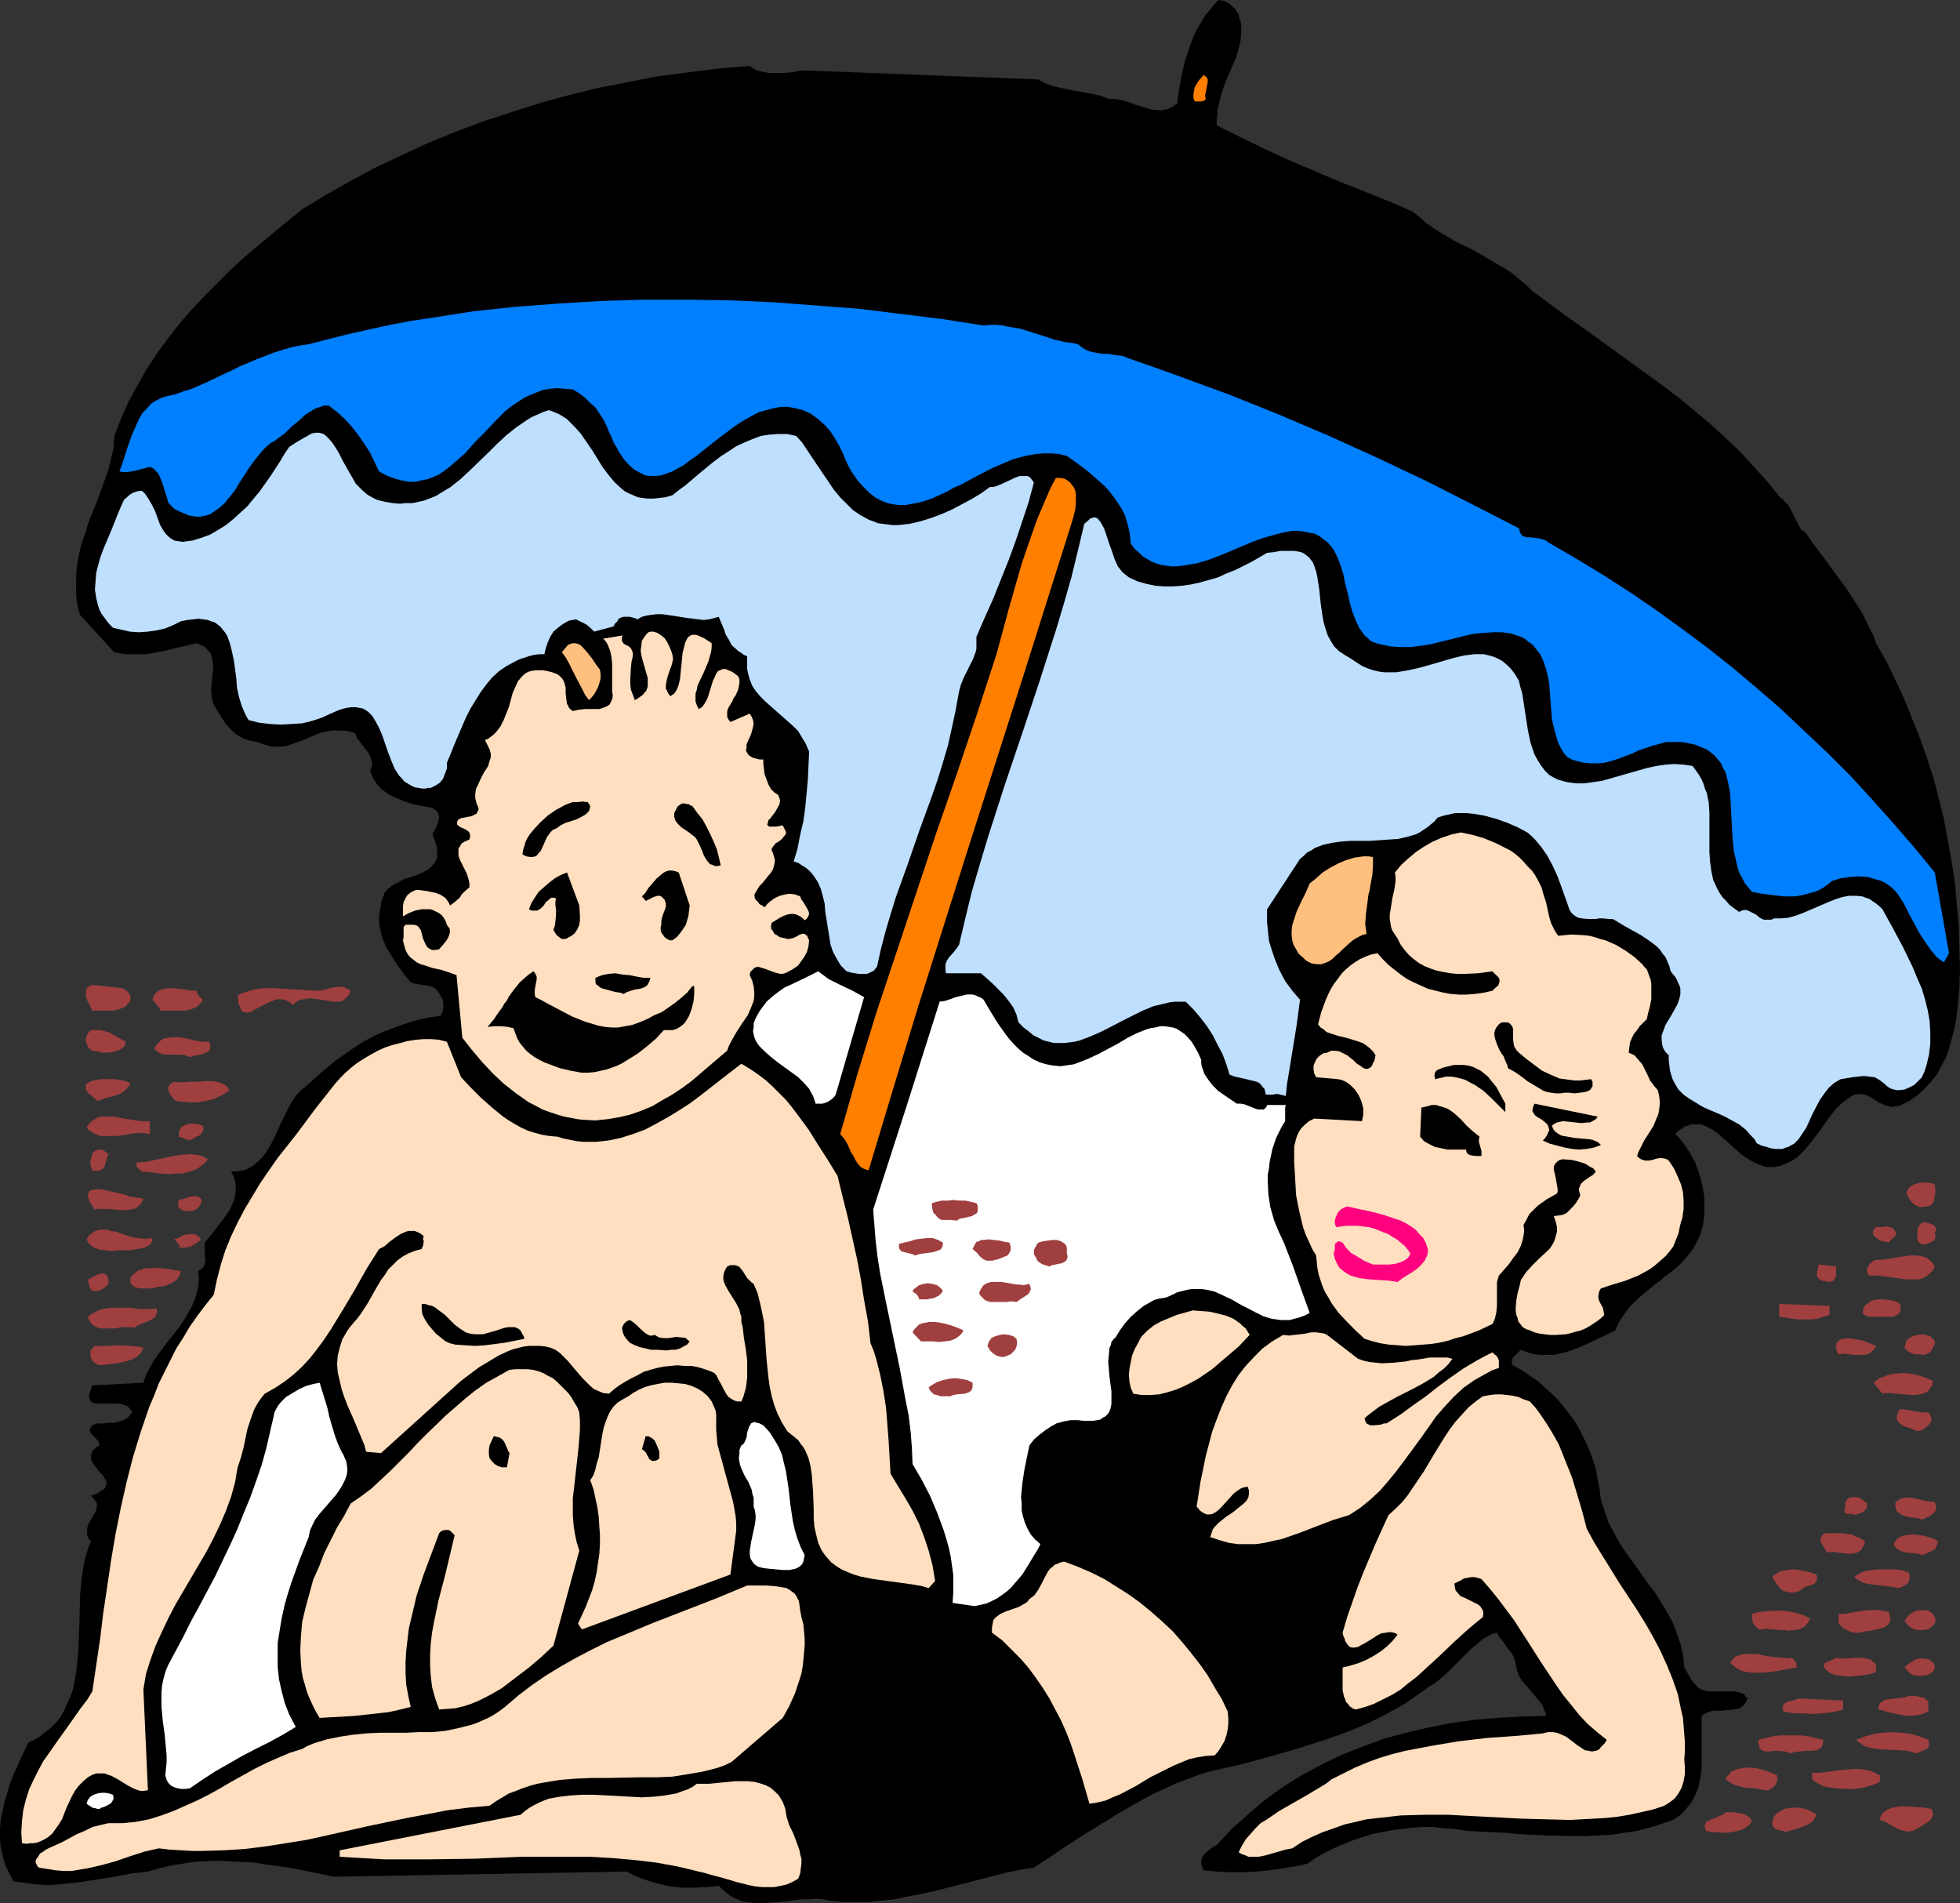
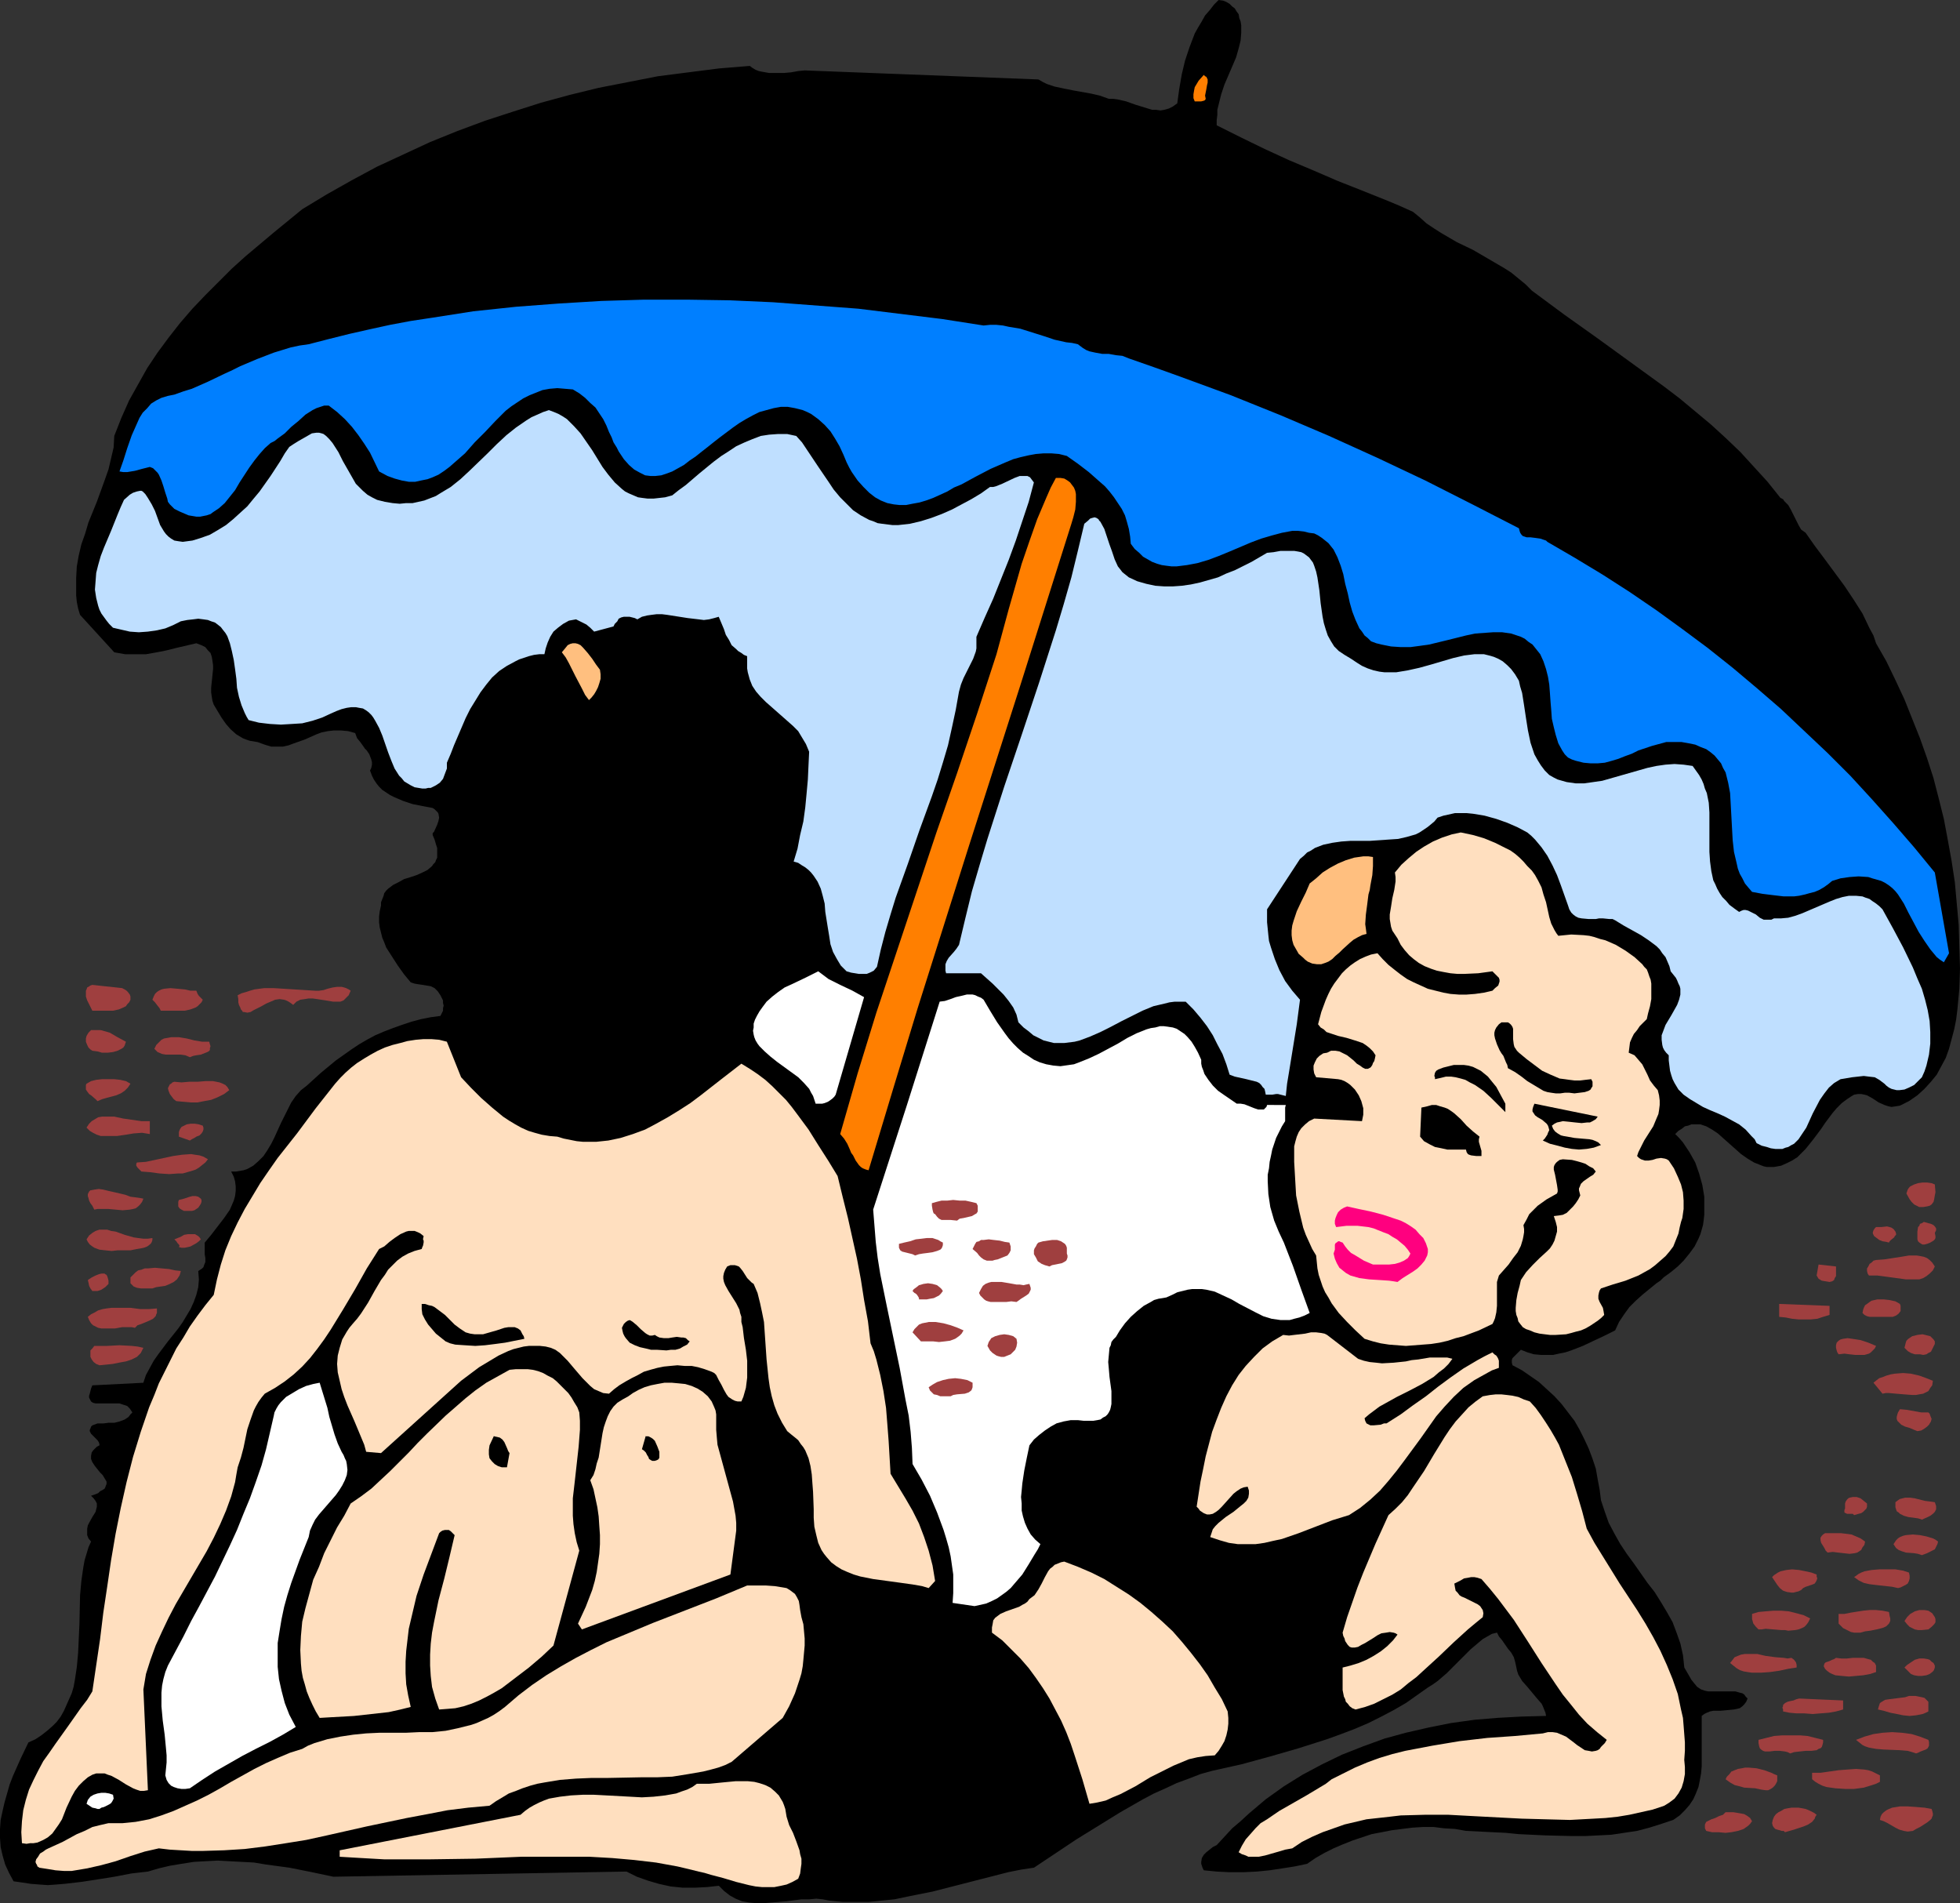
<svg xmlns="http://www.w3.org/2000/svg" xmlns:ns1="http://sodipodi.sourceforge.net/DTD/sodipodi-0.dtd" xmlns:ns2="http://www.inkscape.org/namespaces/inkscape" version="1.0" width="129.766mm" height="125.993mm" id="svg99" ns1:docname="Beach Socializing 3.wmf">
  <rect width="100%" height="100%" fill="#333333" stroke="none" />
  <ns1:namedview id="namedview99" pagecolor="#ffffff" bordercolor="#000000" borderopacity="0.25" ns2:showpageshadow="2" ns2:pageopacity="0.0" ns2:pagecheckerboard="0" ns2:deskcolor="#d1d1d1" ns2:document-units="mm" />
  <defs id="defs1">
    <pattern id="WMFhbasepattern" patternUnits="userSpaceOnUse" width="6" height="6" x="0" y="0" />
  </defs>
  <path style="fill:#000000;fill-opacity:1;fill-rule:evenodd;stroke:none" d="m 309.948,12.119 -0.646,2.262 -0.97,2.262 -0.97,2.262 -0.97,2.262 -0.808,2.424 -0.646,2.585 -0.323,1.293 v 1.293 l -0.162,1.293 v 1.293 l 6.141,3.07 5.979,2.909 5.979,2.747 6.141,2.585 5.979,2.585 6.141,2.424 6.464,2.585 3.07,1.293 3.232,1.454 1.778,1.454 1.616,1.454 1.939,1.293 1.778,1.131 3.878,2.262 4.04,1.939 3.878,2.262 3.878,2.262 1.778,1.131 1.778,1.454 1.778,1.454 1.616,1.616 8.08,5.979 8.403,5.979 8.242,5.979 8.242,5.979 4.04,3.07 3.878,3.232 3.878,3.232 3.717,3.393 3.717,3.555 3.394,3.716 3.394,3.716 3.232,4.04 0.646,0.323 0.323,0.485 0.97,0.97 0.646,1.131 0.646,1.293 1.293,2.585 0.646,1.131 1.131,0.808 2.262,3.232 2.424,3.232 5.01,6.787 2.262,3.393 2.262,3.555 1.778,3.716 0.97,1.777 0.646,1.939 2.586,4.524 2.262,4.686 2.262,4.848 1.939,4.848 1.939,4.848 1.778,5.009 1.616,5.009 1.293,5.009 1.293,5.171 0.97,5.171 0.97,5.332 0.808,5.332 0.485,5.332 0.485,5.332 0.162,5.494 0.162,5.494 -0.162,5.009 -0.485,5.171 -0.323,2.585 -0.485,2.424 -0.646,2.424 -0.646,2.424 -0.808,2.262 -1.131,2.101 -1.131,2.101 -1.454,1.777 -1.616,1.777 -1.778,1.616 -2.101,1.454 -2.262,1.131 -0.97,0.162 -1.131,0.162 -0.808,-0.162 -0.97,-0.323 -1.454,-0.646 -1.454,-0.97 -1.454,-0.808 -0.646,-0.162 -0.808,-0.162 h -0.808 l -0.97,0.162 -0.808,0.485 -0.97,0.646 -1.293,0.97 -1.293,1.293 -0.97,1.131 -0.97,1.293 -0.97,1.293 -0.97,1.454 -1.939,2.585 -1.939,2.424 -0.97,0.97 -1.131,1.131 -1.293,0.808 -1.293,0.646 -1.454,0.646 -1.778,0.323 h -0.808 -0.97 l -0.808,-0.162 -0.808,-0.323 -1.616,-0.646 -1.616,-0.97 -1.616,-1.131 -1.454,-1.293 -2.909,-2.585 -1.454,-1.293 -1.454,-0.97 -1.454,-0.808 -1.454,-0.485 h -0.646 -0.808 -0.808 l -0.808,0.323 -0.808,0.162 -0.808,0.646 -0.808,0.485 -0.808,0.808 0.97,0.97 0.97,1.131 1.616,2.424 1.454,2.585 0.97,2.747 0.808,2.909 0.485,2.909 v 3.07 1.454 l -0.162,1.454 -0.162,1.131 -0.323,1.131 -0.323,1.131 -0.485,1.131 -0.97,1.939 -1.293,1.777 -1.454,1.777 -1.454,1.454 -1.778,1.454 -1.778,1.293 -0.808,0.808 -0.97,0.646 -3.555,2.909 -1.616,1.454 -1.616,1.616 -1.293,1.777 -1.293,1.939 -0.97,2.101 -2.586,1.293 -2.747,1.293 -2.747,1.293 -2.909,1.131 -1.454,0.485 -1.616,0.323 -1.454,0.323 h -1.616 -1.454 l -1.778,-0.162 -1.616,-0.485 -1.616,-0.646 -0.97,0.97 -0.808,0.808 -0.323,0.323 -0.162,0.485 v 0.646 l 0.162,0.646 2.424,1.293 2.101,1.454 2.101,1.454 1.939,1.777 1.939,1.777 1.778,1.939 1.616,2.101 1.616,2.101 1.293,2.262 1.131,2.262 1.131,2.424 0.97,2.585 0.808,2.424 0.485,2.747 0.485,2.585 0.323,2.585 0.97,2.909 0.97,2.747 1.454,2.747 1.454,2.585 1.616,2.424 1.778,2.424 3.394,4.848 1.778,2.262 1.616,2.585 1.454,2.424 1.454,2.585 0.97,2.585 0.97,2.747 0.646,2.909 0.162,1.454 0.162,1.616 1.131,1.939 0.646,1.131 0.646,0.808 0.808,0.97 0.97,0.646 0.485,0.162 0.485,0.162 0.808,0.162 h 0.646 1.131 1.293 2.586 1.131 l 1.131,0.323 0.646,0.162 0.485,0.323 0.323,0.485 0.485,0.485 -0.323,0.808 -0.485,0.646 -0.485,0.485 -0.646,0.485 -0.646,0.162 -0.808,0.162 -1.616,0.162 -1.778,0.162 h -1.778 l -0.808,0.162 -0.808,0.323 -0.646,0.323 -0.646,0.485 v 3.555 3.716 3.555 1.777 l -0.162,1.777 -0.323,1.777 -0.323,1.616 -0.646,1.616 -0.646,1.454 -0.97,1.454 -1.131,1.293 -1.293,1.293 -1.616,1.131 -2.909,0.97 -3.07,0.97 -3.07,0.808 -3.232,0.485 -3.232,0.485 -3.232,0.162 -3.232,0.162 h -3.394 l -6.626,-0.162 -6.787,-0.323 -3.232,-0.323 -3.394,-0.162 -6.464,-0.323 -2.747,-0.485 -2.747,-0.162 -2.586,-0.323 h -2.747 l -2.586,0.162 -2.586,0.323 -2.586,0.323 -2.424,0.485 -2.586,0.485 -2.424,0.808 -2.424,0.808 -2.424,0.97 -2.262,0.97 -2.262,1.131 -2.262,1.293 -2.101,1.454 -3.07,0.646 -3.07,0.485 -3.232,0.485 -3.232,0.323 -3.394,0.162 h -3.394 l -3.232,-0.162 -3.232,-0.323 -0.323,-0.646 -0.162,-0.485 -0.162,-0.485 v -0.485 l 0.162,-0.97 0.485,-0.808 0.646,-0.646 0.808,-0.646 0.808,-0.646 0.97,-0.485 1.939,-2.101 1.939,-2.101 2.101,-1.777 2.101,-1.939 4.202,-3.555 2.262,-1.616 2.262,-1.616 4.686,-2.909 4.848,-2.585 5.01,-2.424 5.333,-2.101 5.333,-1.939 5.333,-1.454 5.656,-1.293 5.656,-1.131 5.818,-0.808 5.818,-0.485 5.979,-0.323 6.141,-0.162 -0.162,-0.808 -0.323,-0.808 -0.323,-0.808 -0.323,-0.646 -1.131,-1.293 -2.424,-2.909 -1.293,-1.454 -0.97,-1.616 -0.323,-0.97 -0.162,-0.808 -0.323,-1.454 -0.323,-1.131 -0.646,-1.131 -0.808,-0.97 -1.454,-2.101 -0.808,-0.97 -0.485,-0.97 -1.293,0.323 -1.131,0.646 -1.131,0.646 -0.97,0.808 -2.101,1.777 -1.939,1.939 -2.101,2.101 -1.939,1.939 -2.262,1.939 -1.131,0.808 -1.293,0.808 -2.747,1.939 -2.747,1.939 -3.07,1.777 -3.07,1.616 -3.232,1.616 -3.394,1.454 -3.394,1.293 -3.555,1.293 -7.11,2.262 -7.272,2.101 -7.11,1.939 -7.272,1.616 -2.909,0.808 -2.909,1.131 -3.07,1.131 -2.747,1.293 -2.909,1.293 -2.747,1.454 -5.656,3.232 -5.494,3.393 -5.494,3.393 -5.333,3.555 -5.333,3.555 -3.232,0.485 -3.232,0.646 -6.302,1.616 -6.302,1.616 -6.302,1.616 -6.464,1.293 -3.07,0.646 -3.232,0.323 -3.232,0.323 h -3.232 -3.232 l -3.394,-0.323 -1.616,-0.323 -1.616,-0.162 -1.778,0.162 h -1.939 l -3.717,0.485 -3.878,0.323 -1.939,0.162 h -1.778 l -1.778,-0.162 -1.778,-0.323 -1.616,-0.646 -1.454,-0.808 -1.454,-1.131 -0.646,-0.646 -0.646,-0.646 -2.909,0.323 -3.07,0.162 h -3.07 l -3.07,-0.323 -2.909,-0.646 -2.747,-0.808 -2.747,-0.97 -2.586,-1.293 -73.366,1.293 -5.333,-1.131 -5.656,-1.131 -5.979,-0.808 -2.909,-0.485 -3.07,-0.162 -3.07,-0.162 -2.909,-0.162 -3.07,0.162 -2.909,0.162 -3.07,0.485 -2.909,0.485 -2.747,0.646 -2.747,0.808 -4.202,0.485 -4.202,0.808 -4.04,0.646 -4.202,0.646 -4.202,0.485 -1.939,0.162 -2.262,0.162 L 9.858,471.509 7.757,471.347 5.656,471.024 3.394,470.701 2.262,468.6 1.293,466.5 0.646,464.237 0.162,462.137 0,459.875 v -2.262 l 0.162,-2.262 0.485,-2.262 0.485,-2.101 0.646,-2.262 0.646,-2.262 0.808,-2.101 1.939,-4.363 1.939,-4.04 1.778,-0.808 1.454,-0.97 1.454,-1.131 1.293,-1.131 1.131,-1.131 0.97,-1.293 0.808,-1.454 0.646,-1.454 0.646,-1.454 0.646,-1.454 0.485,-1.616 0.323,-1.777 0.485,-3.232 0.323,-3.555 0.162,-3.555 0.162,-3.555 0.162,-7.271 0.323,-3.555 0.485,-3.393 0.323,-1.777 0.485,-1.616 0.485,-1.616 0.646,-1.454 -0.646,-0.808 -0.323,-0.808 v -0.808 -0.808 l 0.162,-0.808 0.323,-0.646 0.808,-1.454 0.808,-1.293 0.162,-0.646 0.162,-0.646 v -0.808 l -0.323,-0.646 -0.485,-0.646 -0.646,-0.646 0.97,-0.323 0.808,-0.323 0.485,-0.485 0.646,-0.323 0.485,-0.323 0.162,-0.323 0.162,-0.485 0.162,-0.323 v -0.646 l -0.485,-0.808 -0.485,-0.808 -0.646,-0.646 -1.293,-1.616 -0.646,-0.97 -0.323,-0.808 v -0.808 l 0.162,-0.808 0.323,-0.485 0.323,-0.323 0.646,-0.646 0.646,-0.323 v -0.323 l -0.162,-0.485 -0.323,-0.485 -0.646,-0.646 -0.485,-0.485 -0.485,-0.485 -0.323,-0.646 v -0.323 l 0.162,-0.323 0.162,-0.485 0.323,-0.323 1.293,-0.485 h 1.454 l 1.293,-0.162 h 1.454 l 1.293,-0.323 1.293,-0.485 0.485,-0.323 0.485,-0.323 0.485,-0.646 0.485,-0.485 -0.646,-0.97 -0.646,-0.646 -0.97,-0.323 -0.97,-0.323 h -0.97 -1.131 -2.101 -0.97 -0.808 l -0.646,-0.162 -0.485,-0.323 -0.323,-0.646 -0.162,-0.323 v -0.485 l 0.162,-0.485 0.162,-0.646 0.162,-0.646 0.323,-0.808 12.766,-0.646 0.646,-1.939 0.97,-1.777 0.97,-1.777 1.131,-1.616 2.424,-3.232 2.586,-3.232 1.131,-1.616 0.97,-1.616 0.97,-1.616 0.808,-1.777 0.646,-1.777 0.485,-1.939 0.162,-1.939 -0.162,-2.101 0.485,-0.323 0.485,-0.323 0.323,-0.323 0.162,-0.485 0.323,-0.808 v -0.97 l -0.162,-0.97 v -0.97 -0.97 -0.97 l 1.616,-1.939 1.616,-2.101 1.616,-2.101 1.454,-2.101 0.485,-1.131 0.485,-1.131 0.323,-1.131 0.162,-1.293 v -1.131 l -0.162,-1.293 -0.323,-1.131 -0.646,-1.293 h 1.131 l 0.97,-0.162 0.97,-0.162 0.97,-0.323 1.454,-0.808 1.293,-1.131 1.293,-1.293 0.97,-1.454 0.97,-1.616 0.808,-1.616 1.616,-3.555 1.778,-3.555 0.808,-1.616 1.131,-1.616 1.293,-1.454 1.454,-1.131 3.555,-3.232 3.717,-3.07 3.878,-2.747 1.939,-1.293 1.939,-1.131 2.101,-1.131 2.262,-0.97 2.101,-0.808 2.262,-0.808 2.424,-0.808 2.424,-0.646 2.424,-0.485 2.424,-0.323 0.323,-0.646 0.323,-0.646 v -0.646 l 0.162,-0.646 -0.162,-0.646 v -0.646 l -0.323,-0.646 -0.323,-0.646 -0.323,-0.485 -0.323,-0.485 -0.808,-0.808 -0.97,-0.485 -0.97,-0.162 -0.97,-0.162 -1.131,-0.162 -0.97,-0.162 -0.97,-0.323 -1.616,-1.939 -1.616,-2.262 -1.454,-2.262 -1.454,-2.262 -0.485,-1.293 -0.485,-1.131 -0.323,-1.293 -0.323,-1.293 -0.162,-1.293 v -1.454 l 0.162,-1.293 0.323,-1.454 v -0.808 l 0.323,-0.808 0.323,-0.808 0.162,-0.646 0.485,-0.646 0.485,-0.485 1.293,-0.97 1.293,-0.646 1.454,-0.808 1.616,-0.485 1.454,-0.485 1.454,-0.646 1.293,-0.646 1.131,-0.97 0.323,-0.485 0.485,-0.485 0.162,-0.485 0.323,-0.646 v -0.808 -0.808 -0.808 l -0.323,-0.97 -0.323,-1.131 -0.485,-1.131 v -0.485 l 0.323,-0.323 0.808,-1.777 0.323,-0.97 0.162,-0.808 -0.162,-0.97 -0.162,-0.323 -0.323,-0.323 -0.485,-0.485 -0.485,-0.323 -2.586,-0.485 -2.424,-0.485 -2.424,-0.808 -2.262,-0.97 -0.97,-0.485 -0.97,-0.646 -0.97,-0.646 -0.808,-0.808 -0.646,-0.808 -0.646,-0.97 -0.485,-0.97 -0.485,-1.293 0.323,-0.646 0.162,-0.808 v -0.646 l -0.162,-0.646 -0.485,-1.293 -0.646,-0.97 -0.485,-0.485 -0.323,-0.485 -0.808,-1.131 -0.808,-0.97 -0.485,-1.293 -1.778,-0.485 -1.778,-0.162 h -1.778 l -1.454,0.162 -1.616,0.323 -1.293,0.485 -2.909,1.293 -2.747,0.97 -1.293,0.485 -1.454,0.323 h -1.454 -1.454 l -1.616,-0.485 -1.778,-0.646 -0.97,-0.162 -0.97,-0.162 -0.97,-0.323 -0.808,-0.323 -1.616,-0.97 -1.454,-1.293 -1.131,-1.293 -1.131,-1.616 -0.97,-1.616 -0.97,-1.616 -0.323,-0.97 -0.162,-0.97 -0.162,-1.131 v -1.131 l 0.485,-4.686 v -0.97 l -0.162,-1.131 -0.162,-0.97 -0.323,-0.97 -0.646,-0.646 -0.646,-0.808 -0.97,-0.485 -1.293,-0.485 -4.848,1.131 -2.586,0.646 -2.424,0.485 -2.747,0.485 h -2.586 -2.586 l -2.747,-0.485 -8.565,-9.372 -0.485,-1.616 -0.323,-1.616 -0.162,-1.616 v -1.454 -2.909 l 0.162,-2.909 0.485,-2.747 0.646,-2.747 0.97,-2.747 0.808,-2.747 2.101,-5.171 1.939,-5.332 0.97,-2.747 0.646,-2.747 0.646,-2.747 0.162,-2.909 1.778,-4.524 1.939,-4.363 2.262,-4.04 2.262,-4.04 2.586,-3.878 2.747,-3.716 2.909,-3.716 3.07,-3.555 3.232,-3.393 3.232,-3.232 3.394,-3.393 3.394,-3.07 7.11,-5.979 7.11,-5.817 6.141,-3.716 6.302,-3.555 6.302,-3.393 6.626,-3.07 6.626,-3.07 6.787,-2.747 6.949,-2.585 6.949,-2.262 7.11,-2.262 7.11,-1.939 7.272,-1.777 7.434,-1.454 7.434,-1.454 7.595,-0.97 7.595,-0.97 7.757,-0.646 0.646,0.485 0.808,0.485 0.808,0.323 0.808,0.162 1.778,0.323 h 1.778 1.939 l 1.778,-0.162 1.778,-0.323 1.616,-0.162 58.499,2.262 1.131,0.646 0.97,0.485 1.939,0.646 2.262,0.485 2.424,0.485 4.525,0.808 2.101,0.485 2.262,0.808 h 1.131 l 1.131,0.162 2.101,0.485 2.262,0.808 2.101,0.646 2.101,0.646 h 0.97 l 1.131,0.162 0.97,-0.162 1.131,-0.323 0.97,-0.485 1.131,-0.808 0.485,-3.555 0.646,-3.716 0.808,-3.393 1.131,-3.393 1.293,-3.393 0.808,-1.454 0.97,-1.616 0.808,-1.454 1.131,-1.293 1.131,-1.454 L 304.939,0 l 1.131,0.162 0.808,0.323 0.808,0.485 0.646,0.646 0.646,0.485 0.485,0.808 0.485,0.646 0.162,0.97 0.323,0.808 0.162,0.97 v 1.939 l -0.162,1.939 z" id="path1" />
  <path style="fill:#ff7f00;fill-opacity:1;fill-rule:evenodd;stroke:none" d="m 301.707,24.723 -0.162,0.323 -0.323,0.162 -0.646,0.162 h -0.808 -0.808 l -0.323,-0.808 v -0.97 l 0.162,-0.97 0.162,-0.808 0.485,-0.808 0.485,-0.808 1.293,-1.454 0.323,0.323 0.323,0.162 0.323,0.646 v 0.808 l -0.162,0.646 -0.162,0.97 -0.162,0.808 -0.162,0.808 z" id="path2" />
  <path style="fill:#007fff;fill-opacity:1;fill-rule:evenodd;stroke:none" d="m 246.117,81.439 1.616,-0.162 h 1.616 l 1.616,0.162 1.454,0.323 2.909,0.485 5.656,1.777 2.909,0.97 2.909,0.646 1.454,0.162 1.454,0.323 0.646,0.485 0.646,0.485 0.808,0.485 0.808,0.323 1.454,0.323 1.778,0.323 h 1.616 l 1.778,0.323 1.616,0.162 0.808,0.323 0.808,0.323 6.464,2.262 6.302,2.262 12.766,4.686 12.443,5.009 12.12,5.171 12.12,5.494 11.958,5.656 11.797,5.979 11.635,5.979 0.162,0.646 0.162,0.485 0.323,0.485 0.323,0.323 0.485,0.162 0.485,0.162 h 0.97 l 1.293,0.162 1.131,0.162 0.97,0.323 0.485,0.162 0.323,0.323 6.949,4.04 6.949,4.201 6.787,4.363 6.626,4.524 6.464,4.686 6.302,4.686 6.302,5.009 6.141,5.171 5.979,5.171 5.818,5.494 5.818,5.494 5.656,5.656 5.494,5.979 5.333,5.979 5.171,5.979 5.171,6.302 3.555,20.198 -1.293,2.262 -0.97,-0.646 -0.808,-0.646 -0.808,-0.97 -0.808,-0.97 -1.454,-2.101 -1.454,-2.262 -2.586,-4.848 -1.131,-2.262 -1.454,-2.262 -0.646,-0.808 -0.808,-0.808 -0.808,-0.646 -0.97,-0.646 -0.97,-0.485 -1.131,-0.323 -1.131,-0.323 -0.97,-0.323 -2.424,-0.162 -2.262,0.162 -2.262,0.323 -2.101,0.646 -0.97,0.808 -1.131,0.808 -1.131,0.646 -1.131,0.485 -1.293,0.323 -1.131,0.323 -1.454,0.323 -1.293,0.162 h -2.586 l -2.747,-0.323 -2.586,-0.323 -2.586,-0.485 -0.97,-1.131 -0.808,-0.97 -0.646,-1.293 -0.646,-1.131 -0.485,-1.293 -0.323,-1.454 -0.646,-2.747 -0.323,-2.909 -0.162,-2.909 -0.323,-5.979 -0.162,-2.909 -0.485,-2.585 -0.323,-1.293 -0.323,-1.293 -0.646,-1.131 -0.485,-1.131 -0.808,-0.97 -0.808,-0.97 -0.97,-0.808 -1.131,-0.808 -1.293,-0.485 -1.454,-0.646 -1.616,-0.323 -1.778,-0.323 h -1.939 -1.939 l -1.778,0.485 -1.778,0.485 -3.394,1.131 -1.616,0.808 -1.778,0.646 -1.616,0.646 -1.616,0.485 -1.778,0.485 -1.778,0.162 h -1.778 l -1.778,-0.162 -1.939,-0.485 -0.97,-0.323 -0.97,-0.485 -0.808,-0.808 -0.646,-0.97 -0.97,-1.777 -0.646,-2.101 -0.485,-1.939 -0.485,-2.101 -0.162,-2.262 -0.162,-1.939 -0.162,-2.262 -0.162,-2.101 -0.323,-1.939 -0.485,-1.939 -0.646,-1.939 -0.808,-1.777 -0.646,-0.808 -0.646,-0.808 -0.646,-0.808 -0.97,-0.646 -0.97,-0.808 -0.97,-0.485 -2.424,-0.808 -2.262,-0.323 h -2.262 l -2.262,0.162 -2.262,0.162 -2.262,0.485 -4.525,1.131 -4.686,1.131 -2.262,0.323 -2.424,0.323 h -2.424 l -2.424,-0.162 -2.424,-0.485 -1.293,-0.323 -1.293,-0.485 -0.808,-0.808 -0.808,-0.646 -0.646,-0.97 -0.646,-0.808 -0.97,-2.101 -0.808,-2.101 -0.646,-2.262 -0.485,-2.262 -0.646,-2.424 -0.485,-2.424 -0.646,-2.101 -0.808,-2.101 -0.97,-1.939 -0.646,-0.808 -0.646,-0.808 -0.808,-0.646 -0.808,-0.646 -0.97,-0.646 -0.97,-0.485 -1.293,-0.162 -1.293,-0.323 -1.454,-0.162 h -1.454 l -2.586,0.485 -2.424,0.646 -2.747,0.808 -2.586,0.97 -5.333,2.262 -2.747,1.131 -2.586,0.97 -2.747,0.808 -2.586,0.485 -2.586,0.323 h -1.293 l -1.293,-0.162 -1.131,-0.162 -1.131,-0.323 -1.293,-0.485 -1.131,-0.646 -1.131,-0.646 -0.97,-0.97 -1.131,-0.97 -0.97,-1.293 -0.162,-1.777 -0.323,-1.939 -0.485,-1.777 -0.485,-1.616 -0.808,-1.616 -0.97,-1.454 -0.97,-1.454 -1.131,-1.454 -1.131,-1.293 -1.293,-1.131 -2.747,-2.424 -2.747,-2.101 -2.747,-1.939 -1.939,-0.485 -1.939,-0.162 h -1.939 l -1.939,0.162 -1.778,0.323 -2.101,0.485 -1.778,0.485 -1.939,0.808 -3.717,1.616 -3.717,1.939 -1.778,0.97 -1.778,0.97 -1.939,0.808 -1.616,0.97 -3.555,1.616 -1.778,0.646 -1.616,0.485 -1.778,0.323 -1.616,0.323 h -1.616 l -1.454,-0.162 -1.616,-0.323 -1.616,-0.646 -1.454,-0.808 -1.454,-1.131 -1.454,-1.454 -1.454,-1.616 -1.454,-2.101 -0.646,-1.131 -0.646,-1.293 -0.808,-1.939 -0.97,-2.101 -1.131,-1.939 -1.131,-1.777 -1.454,-1.616 -1.616,-1.454 -1.778,-1.293 -0.97,-0.485 -1.131,-0.485 -1.939,-0.485 -1.778,-0.323 h -1.778 l -1.778,0.323 -1.778,0.485 -1.778,0.485 -1.616,0.808 -1.778,0.97 -1.616,0.97 -1.616,1.131 -3.232,2.424 -1.454,1.131 -1.616,1.293 -1.454,1.131 -1.616,1.293 -1.454,0.97 -1.454,1.131 -1.454,0.808 -1.454,0.808 -1.293,0.485 -1.454,0.485 -1.454,0.162 h -1.293 l -1.293,-0.162 -1.293,-0.646 -1.454,-0.808 -1.293,-1.131 -1.293,-1.454 -0.646,-0.97 -0.646,-0.97 -0.485,-0.97 -0.808,-1.293 -0.485,-1.293 -0.646,-1.293 -0.646,-1.616 -0.808,-1.616 -0.97,-1.454 -0.97,-1.454 -1.293,-1.131 -1.293,-1.293 -1.454,-1.131 -1.616,-0.97 -1.939,-0.162 -1.939,-0.162 -1.939,0.162 -1.778,0.323 -1.616,0.646 -1.616,0.646 -1.616,0.808 -1.454,0.97 -1.454,0.97 -1.454,1.131 -2.586,2.585 -2.586,2.747 -2.586,2.585 -2.424,2.747 -2.586,2.262 -1.293,1.131 -1.293,0.97 -1.454,0.97 -1.454,0.646 -1.293,0.485 -1.616,0.323 -1.454,0.323 h -1.616 l -1.778,-0.323 -1.778,-0.485 -1.778,-0.646 -2.101,-1.131 -2.262,-4.686 -1.454,-2.262 -1.454,-2.101 -1.616,-2.101 -1.778,-1.939 -1.939,-1.777 -2.101,-1.616 h -1.131 l -0.97,0.323 -0.97,0.323 -0.97,0.485 -1.778,1.131 -1.778,1.616 -1.778,1.454 -1.616,1.616 -1.778,1.293 -0.808,0.646 -0.97,0.485 -1.454,1.293 -1.293,1.454 -1.293,1.616 -1.293,1.777 -2.424,3.716 -1.131,1.939 -1.293,1.616 -1.293,1.616 -1.454,1.293 -1.454,0.97 -0.646,0.485 -0.97,0.323 -0.808,0.162 -0.808,0.162 h -0.97 l -0.97,-0.162 -0.97,-0.162 -1.131,-0.485 -1.131,-0.485 -1.293,-0.646 -0.485,-0.485 -0.646,-0.646 -0.485,-0.646 -0.162,-0.808 -0.485,-1.454 -0.485,-1.616 -0.485,-1.454 -0.646,-1.454 -0.323,-0.485 -0.646,-0.646 -0.485,-0.485 -0.808,-0.323 -1.939,0.485 -1.778,0.485 -1.939,0.323 h -0.97 l -0.97,-0.162 0.97,-2.747 0.97,-3.07 1.131,-3.232 1.293,-2.909 0.646,-1.454 0.808,-1.293 1.131,-1.131 0.97,-1.131 1.293,-0.808 1.293,-0.646 1.616,-0.485 1.616,-0.323 2.262,-0.808 2.101,-0.646 4.04,-1.777 4.04,-1.939 2.101,-0.97 1.939,-0.97 4.202,-1.777 4.202,-1.616 2.101,-0.646 2.101,-0.646 2.262,-0.485 2.262,-0.323 5.01,-1.293 5.171,-1.293 5.01,-1.131 5.171,-1.131 5.171,-0.97 5.333,-0.808 10.342,-1.616 10.666,-1.131 10.666,-0.808 10.666,-0.646 10.666,-0.323 h 10.827 l 10.666,0.162 10.827,0.485 10.666,0.808 10.666,0.808 10.504,1.293 10.504,1.293 z" id="path3" />
  <path style="fill:#bfdfff;fill-opacity:1;fill-rule:evenodd;stroke:none" d="m 148.672,158.031 -0.97,-0.97 -0.97,-0.808 -1.293,-0.646 -1.293,-0.646 -1.778,0.323 -1.454,0.808 -1.293,0.97 -1.131,0.97 -0.808,1.293 -0.646,1.454 -0.485,1.454 -0.323,1.454 h -1.293 l -1.293,0.162 -1.293,0.323 -2.424,0.808 -0.97,0.485 -2.101,1.131 -1.939,1.293 -1.778,1.616 -1.454,1.777 -1.454,1.939 -1.293,2.101 -1.293,2.101 -1.131,2.262 -0.97,2.262 -1.939,4.524 -0.808,2.101 -0.97,2.262 v 1.454 l -0.485,1.293 -0.485,1.293 -0.808,0.97 -0.97,0.646 -1.293,0.646 h -0.646 l -0.646,0.162 h -0.808 l -0.97,-0.162 -0.97,-0.162 -0.97,-0.485 -0.808,-0.485 -0.808,-0.485 -0.646,-0.808 -0.646,-0.646 -1.131,-1.777 -0.808,-1.939 -0.808,-2.101 -1.454,-4.201 -0.808,-1.939 -0.97,-1.777 -0.485,-0.808 -0.485,-0.646 -0.646,-0.646 -0.646,-0.485 -0.808,-0.485 -0.97,-0.162 L 89.041,176.937 h -1.131 l -1.131,0.162 -1.293,0.323 -1.293,0.485 -1.454,0.646 -2.101,0.97 -2.424,0.808 -2.586,0.646 -2.586,0.162 -2.747,0.162 -2.747,-0.162 -2.747,-0.323 -2.586,-0.646 -0.485,-0.808 -0.485,-0.97 -0.808,-1.939 -0.646,-2.101 -0.485,-2.262 -0.162,-2.262 -0.323,-2.424 -0.323,-2.262 -0.485,-2.262 -0.485,-1.939 -0.646,-1.777 -0.485,-0.808 -0.646,-0.808 -0.485,-0.646 -0.808,-0.646 -0.646,-0.485 -0.97,-0.323 -0.808,-0.323 -1.131,-0.162 -1.293,-0.162 -1.293,0.162 -1.454,0.162 -1.616,0.323 -1.939,0.97 -1.939,0.808 -2.101,0.485 -2.262,0.323 -2.262,0.162 -2.262,-0.162 -2.101,-0.485 -2.101,-0.485 -0.97,-0.97 -0.646,-0.808 -1.293,-1.777 -0.485,-0.97 -0.323,-0.97 -0.485,-1.939 -0.323,-2.101 0.162,-2.101 0.162,-2.101 0.485,-1.939 0.646,-2.262 0.808,-2.101 1.778,-4.201 1.616,-4.04 0.808,-1.939 0.808,-1.777 1.454,-1.293 0.808,-0.485 0.97,-0.323 0.808,-0.162 h 0.323 l 0.323,0.162 0.323,0.323 0.323,0.323 0.323,0.485 0.323,0.485 0.97,1.616 0.808,1.616 0.646,1.777 0.646,1.777 0.97,1.616 0.485,0.646 0.646,0.646 0.646,0.485 0.808,0.485 0.97,0.162 1.131,0.162 2.424,-0.323 2.101,-0.646 2.262,-0.808 1.939,-1.131 2.101,-1.293 1.778,-1.454 1.778,-1.616 1.778,-1.616 1.454,-1.777 1.616,-1.939 2.747,-3.878 2.424,-3.716 1.131,-1.939 1.131,-1.616 0.97,-0.646 1.293,-0.808 2.262,-1.293 1.131,-0.646 1.131,-0.162 h 0.646 l 0.646,0.162 0.485,0.162 0.646,0.485 0.808,0.808 0.808,0.97 1.454,2.262 1.131,2.262 1.293,2.262 1.293,2.262 0.646,1.131 0.97,0.97 0.808,0.808 1.131,0.97 1.131,0.646 1.293,0.646 1.939,0.485 1.939,0.323 1.778,0.162 1.616,-0.162 h 1.616 l 1.454,-0.323 1.454,-0.323 2.909,-1.131 1.293,-0.808 2.424,-1.454 2.424,-1.939 2.262,-2.101 4.525,-4.363 2.262,-2.262 2.424,-2.262 2.424,-1.939 2.586,-1.777 1.293,-0.808 1.454,-0.646 1.454,-0.646 1.454,-0.485 1.293,0.485 1.131,0.485 1.131,0.646 0.97,0.646 1.778,1.777 1.616,1.777 1.454,2.101 1.454,2.101 2.586,4.201 1.454,1.939 1.616,1.939 1.778,1.616 0.808,0.646 0.97,0.485 1.131,0.485 1.131,0.485 1.131,0.162 1.293,0.162 h 1.454 l 1.454,-0.162 1.454,-0.162 1.778,-0.485 1.616,-1.293 1.778,-1.293 3.394,-2.909 3.555,-2.909 1.939,-1.454 1.778,-1.131 1.939,-1.293 2.101,-0.97 1.939,-0.808 2.101,-0.808 2.101,-0.323 2.262,-0.162 h 2.262 l 2.262,0.485 1.454,1.616 1.293,1.939 2.586,3.878 2.747,4.04 1.293,1.939 1.616,1.939 1.616,1.616 1.616,1.616 1.939,1.293 2.101,1.131 0.97,0.323 1.131,0.485 1.131,0.162 1.293,0.162 1.293,0.162 h 1.454 l 1.454,-0.162 1.454,-0.162 2.747,-0.646 2.586,-0.808 2.586,-0.97 2.586,-1.131 2.424,-1.293 2.424,-1.293 2.424,-1.454 2.262,-1.616 h 0.808 l 0.646,-0.162 1.616,-0.646 3.07,-1.454 1.293,-0.485 h 0.646 0.808 0.485 l 0.646,0.323 0.485,0.646 0.485,0.646 -1.293,4.848 -3.232,9.695 -1.778,4.848 -1.939,4.848 -1.939,4.848 -2.101,4.686 -2.101,4.848 v 0.97 0.97 0.97 l -0.162,0.808 -0.646,1.777 -0.808,1.616 -0.808,1.616 -0.808,1.616 -0.646,1.616 -0.485,1.777 -0.808,4.524 -0.97,4.524 -0.97,4.363 -1.293,4.363 -1.293,4.201 -1.454,4.201 -3.07,8.402 -2.909,8.402 -3.07,8.564 -1.293,4.201 -1.293,4.363 -1.131,4.363 -0.97,4.363 -0.808,0.97 -0.97,0.485 -0.808,0.323 h -0.97 -0.97 l -0.97,-0.162 -0.97,-0.162 -1.131,-0.323 -0.646,-0.646 -0.808,-0.808 -0.97,-1.616 -0.97,-1.777 -0.646,-1.939 -0.323,-2.101 -0.323,-1.939 -0.646,-4.04 -0.162,-2.101 -0.485,-1.939 -0.485,-1.777 -0.808,-1.777 -0.97,-1.454 -0.646,-0.808 -0.646,-0.646 -0.808,-0.646 -0.808,-0.485 -0.97,-0.646 -1.131,-0.323 0.97,-3.232 0.646,-3.393 0.808,-3.393 0.485,-3.555 0.323,-3.393 0.323,-3.555 0.162,-3.555 0.162,-3.393 -0.808,-1.939 -0.97,-1.616 -0.97,-1.616 -1.293,-1.293 -2.747,-2.424 -2.747,-2.424 -1.293,-1.131 -1.293,-1.293 -1.131,-1.293 -0.97,-1.454 -0.646,-1.616 -0.485,-1.777 -0.162,-0.97 v -0.97 -1.131 -0.97 l -0.808,-0.323 -0.646,-0.485 -0.808,-0.485 -0.485,-0.485 -1.131,-0.97 -0.646,-1.293 -0.808,-1.293 -0.485,-1.454 -1.293,-3.07 -1.131,0.323 -1.293,0.323 -1.293,0.162 -1.293,-0.162 -2.747,-0.323 -5.171,-0.808 -1.293,-0.162 h -1.293 l -1.293,0.162 -1.131,0.162 -1.293,0.323 -1.131,0.646 -0.646,-0.323 -0.646,-0.162 -0.646,-0.162 h -0.808 -0.646 l -0.646,0.162 -0.646,0.323 -0.323,0.646 -0.646,0.646 -0.323,0.646 z" id="path4" />
-   <path style="fill:#ffdfbf;fill-opacity:1;fill-rule:evenodd;stroke:none" d="m 155.782,159.001 -0.162,0.485 v 0.485 0.323 l 0.162,0.323 0.323,0.485 0.646,0.323 0.646,0.323 0.485,0.485 0.162,0.323 0.162,0.323 0.162,0.646 v 0.646 l -0.323,1.293 -0.162,1.454 -0.162,2.909 v 1.454 l 0.162,1.293 0.485,1.293 0.485,1.293 0.646,-0.323 0.646,-0.485 0.485,-0.323 0.485,-0.485 0.646,-0.808 0.323,-0.97 v -0.97 -1.131 l -0.323,-1.131 -0.323,-1.131 -0.646,-2.262 -0.323,-1.293 -0.162,-1.131 0.162,-1.131 0.162,-1.293 0.646,-0.97 0.485,-0.646 0.485,-0.485 0.646,-0.162 h 0.485 l 0.646,0.162 0.485,0.162 0.97,0.646 0.808,0.646 0.646,0.97 0.485,0.97 0.485,1.131 0.323,0.97 0.162,0.808 v 0.646 l -0.323,1.293 -0.485,1.293 -0.485,1.454 -0.323,1.293 -0.162,1.131 v 0.646 l 0.323,0.646 0.323,0.646 0.485,0.646 0.485,-0.323 0.485,-0.323 0.323,-0.485 0.323,-0.485 0.485,-1.293 0.323,-1.454 0.323,-3.232 0.162,-1.616 0.162,-1.616 0.323,-1.293 0.323,-1.293 0.485,-0.97 0.323,-0.485 0.323,-0.162 0.485,-0.323 h 0.485 0.485 l 0.646,0.162 0.646,0.323 0.808,0.323 0.97,0.646 0.97,0.646 v 1.131 l -0.162,1.131 -0.323,1.131 -0.323,1.131 -0.808,1.939 -0.485,1.131 -0.485,0.97 -0.97,2.101 -0.162,0.97 -0.323,0.97 v 0.97 0.97 l 0.323,0.97 0.485,0.97 0.808,-0.485 0.485,-0.646 0.485,-0.808 0.485,-0.97 0.646,-2.101 0.646,-2.101 0.485,-0.97 0.323,-0.808 0.485,-0.646 0.808,-0.323 0.323,-0.162 h 0.323 0.485 l 0.646,0.323 0.485,0.162 0.646,0.323 0.646,0.485 0.646,0.485 0.323,0.808 v 0.97 l -0.162,0.808 -0.162,0.808 -0.646,1.454 -0.485,0.646 -0.323,0.808 -0.808,1.293 -0.323,0.646 -0.162,0.646 v 0.646 0.646 l 0.323,0.646 0.485,0.646 4.848,-2.101 0.485,0.808 0.323,0.808 0.162,0.808 -0.162,0.97 -0.485,1.777 -0.808,1.777 -0.323,0.808 v 0.808 l -0.162,0.646 0.323,0.646 0.485,0.646 0.323,0.162 0.485,0.323 0.485,0.162 0.646,0.162 0.646,0.162 h 0.97 v 1.131 l 0.162,1.293 0.162,1.293 0.485,1.293 0.485,1.293 0.646,1.131 0.808,0.808 0.97,0.646 0.323,0.808 0.162,0.646 -0.162,0.808 -0.323,0.646 -0.808,1.454 -0.646,0.808 -0.485,0.646 -0.485,0.485 -0.162,0.646 -0.162,0.485 0.162,0.162 0.323,0.323 h 0.323 0.323 0.485 0.646 l 0.808,-0.162 0.808,-0.162 0.323,0.646 0.323,0.646 0.162,0.323 v 0.485 l -0.162,0.323 -0.323,0.323 -0.485,0.646 -0.808,0.646 -0.808,0.485 -0.646,0.808 -0.323,0.485 v 0.485 l 0.323,0.646 0.162,0.646 0.162,0.485 0.162,0.646 -0.162,1.131 -0.323,1.131 -0.485,0.808 -0.808,0.97 -1.293,1.616 -0.808,0.808 -0.485,0.808 -0.485,0.808 -0.323,0.646 0.162,0.808 0.162,0.323 0.323,0.323 0.323,0.323 0.323,0.485 0.646,0.323 0.646,0.485 0.808,-0.97 0.97,-0.808 0.97,-0.646 1.131,-0.485 1.293,-0.323 1.131,-0.162 1.293,0.162 1.293,0.485 0.323,0.808 0.485,0.646 0.485,0.808 0.485,0.808 0.323,0.646 0.162,0.646 -0.162,0.485 -0.162,0.323 -0.323,0.485 -0.485,0.323 -0.485,-0.485 -0.646,-0.485 -0.97,-0.485 -0.97,-0.162 -1.131,0.162 -0.97,0.323 -0.97,0.485 -2.101,1.293 -0.162,0.808 v 0.646 l 0.485,0.646 0.323,0.646 0.646,0.323 0.646,0.485 0.646,0.162 0.808,0.162 0.485,0.162 h 0.323 l 0.97,-0.162 0.808,-0.323 0.808,-0.485 0.808,-0.323 h 0.646 l 0.323,0.323 0.323,0.162 0.162,0.485 0.323,0.646 -0.162,1.454 -0.323,1.293 -0.646,1.293 -0.808,1.131 -0.808,1.131 -1.131,0.808 -1.131,0.646 -0.97,0.485 -0.646,0.162 h -0.646 l -1.293,-0.323 -1.293,-0.485 -1.293,-0.485 -1.131,-0.323 -0.485,-0.162 -0.646,0.162 -0.323,0.162 -0.485,0.485 -0.485,0.485 -0.162,0.808 0.646,1.454 0.323,1.293 0.162,1.293 v 1.293 l -0.162,1.131 -0.485,1.293 -0.485,1.131 -0.485,1.131 -1.454,2.101 -1.454,2.262 -1.293,2.262 -0.485,0.97 -0.485,1.293 -4.363,3.716 -4.525,3.878 -2.424,1.777 -2.424,1.616 -2.586,1.454 -2.424,1.454 -2.747,1.131 -2.747,0.97 -2.747,0.646 -2.909,0.485 -3.07,0.323 -3.07,-0.162 -1.454,-0.162 -1.616,-0.323 -1.778,-0.323 -1.616,-0.485 -1.939,-0.646 -1.778,-0.646 -1.778,-0.97 -1.616,-0.808 -1.616,-1.131 -1.616,-1.131 -3.07,-2.424 -2.747,-2.585 -2.586,-2.747 -2.586,-3.07 -2.424,-3.07 -1.454,-15.674 -1.778,-0.646 -1.939,-0.646 -2.262,-0.485 -1.939,-0.646 -1.131,-0.323 -0.97,-0.485 -0.808,-0.646 -0.808,-0.646 -0.646,-0.808 -0.485,-0.97 -0.323,-1.131 -0.323,-1.293 0.162,-0.646 v -0.646 -0.646 -0.646 -0.646 l 0.323,-0.485 0.162,-0.162 h 0.323 0.485 0.485 0.808 l 0.646,0.162 0.485,0.323 0.323,0.485 0.323,0.485 0.162,0.646 0.323,1.293 0.485,1.131 0.323,0.646 0.323,0.485 0.485,0.323 0.646,0.323 h 0.808 l 0.97,-0.162 1.131,-1.293 0.646,-0.808 0.485,-0.808 0.323,-0.808 0.162,-0.808 -0.162,-0.808 -0.323,-0.323 -0.323,-0.485 -0.323,-0.97 -0.485,-0.808 -0.485,-0.646 -0.646,-0.485 -0.646,-0.323 -0.646,-0.323 -0.808,-0.323 h -0.646 -1.616 l -1.616,0.323 -1.616,0.646 -1.454,0.808 v -1.131 -1.293 l 0.162,-1.131 0.485,-0.97 0.485,-0.808 0.808,-0.646 0.97,-0.485 0.485,-0.162 h 0.485 l 1.131,0.162 1.131,0.162 2.262,0.485 1.131,0.485 0.97,0.646 0.323,0.323 0.323,0.485 0.323,0.485 0.323,0.646 0.485,-0.323 0.646,-0.485 1.293,-1.131 0.485,-0.808 0.646,-0.646 1.293,-1.131 v -0.808 l -0.162,-0.97 -0.485,-1.616 -0.808,-1.616 -0.808,-1.616 -0.323,-0.808 -0.162,-0.646 v -0.808 -0.808 l 0.323,-0.485 0.485,-0.808 0.808,-0.485 1.131,-0.485 0.162,-0.646 v -0.485 l -0.162,-0.485 -0.162,-0.323 -0.646,-0.485 -0.646,-0.323 -0.808,-0.323 -0.646,-0.485 -0.162,-0.162 v -0.485 -0.323 l 0.323,-0.485 0.646,-0.323 0.808,-0.162 0.808,-0.162 0.97,-0.162 0.646,-0.323 0.646,-0.323 0.323,-0.646 0.162,-0.323 v -0.485 l -0.485,-1.131 -0.323,-1.293 v -1.131 l 0.162,-1.131 0.485,-0.97 0.485,-1.131 0.97,-1.939 1.131,-1.777 0.323,-1.131 0.323,-0.97 v -0.97 l -0.323,-1.131 -0.485,-0.97 -0.323,-0.646 -0.323,-0.646 0.808,-0.323 0.646,-0.485 0.808,-0.646 0.485,-0.485 1.131,-1.454 0.808,-1.616 0.646,-1.616 0.646,-1.616 0.485,-1.777 0.485,-1.777 0.646,-1.454 0.646,-1.454 0.97,-1.131 0.485,-0.485 0.646,-0.485 0.646,-0.323 0.646,-0.162 0.97,-0.162 h 0.808 0.97 l 1.131,0.162 1.293,0.323 1.293,0.485 0.646,0.485 0.485,0.485 0.323,0.485 0.323,0.646 0.323,1.293 v 1.454 l 0.162,1.293 0.162,1.293 0.323,0.485 0.162,0.485 0.485,0.485 0.485,0.323 0.808,-0.162 0.646,-0.162 1.616,-0.162 h 3.555 l 1.454,-0.485 0.646,-0.323 0.485,-0.323 0.323,-0.646 0.323,-0.646 0.162,-0.97 -0.162,-0.97 v -1.777 -1.777 -3.393 l -0.162,-1.616 -0.323,-1.616 -0.323,-0.808 -0.323,-0.808 -0.485,-0.808 -0.646,-0.646 z" id="path5" />
  <path style="fill:#ff7f00;fill-opacity:1;fill-rule:evenodd;stroke:none" d="m 268.094,131.046 -12.766,40.397 -12.928,40.397 -12.766,40.397 -6.141,20.198 -6.141,20.36 -0.646,-0.162 -0.808,-0.323 -0.485,-0.323 -0.485,-0.485 -0.808,-1.131 -0.646,-1.293 -0.485,-0.646 -0.323,-0.808 -0.646,-1.454 -0.808,-1.293 -0.97,-1.131 4.363,-15.189 4.686,-15.189 5.01,-15.028 5.01,-15.028 5.01,-15.028 5.171,-14.866 5.01,-14.866 4.848,-14.866 3.07,-11.311 1.616,-5.656 1.616,-5.656 1.939,-5.656 1.939,-5.494 2.262,-5.332 1.131,-2.585 1.293,-2.424 h 1.131 l 0.97,0.162 0.808,0.485 0.646,0.485 0.485,0.646 0.485,0.646 0.323,0.808 0.162,0.808 v 0.97 0.97 l -0.162,1.939 -0.485,1.939 z" id="path6" />
  <path style="fill:#bfdfff;fill-opacity:1;fill-rule:evenodd;stroke:none" d="m 319.806,273.727 h -0.162 -0.323 l -0.97,0.162 h -1.131 -0.485 v 0 l -0.162,-0.808 -0.162,-0.646 -0.485,-0.485 -0.323,-0.485 -0.485,-0.485 -0.646,-0.323 -1.293,-0.323 -1.293,-0.323 -1.454,-0.323 -1.454,-0.323 -1.293,-0.485 -0.808,-2.585 -0.97,-2.585 -1.293,-2.424 -1.131,-2.262 -1.454,-2.262 -1.616,-2.101 -1.778,-2.101 -1.939,-1.939 h -1.293 -1.454 l -1.293,0.162 -1.293,0.323 -2.747,0.646 -2.747,1.131 -2.586,1.293 -2.586,1.293 -2.747,1.454 -2.586,1.293 -2.586,1.131 -2.586,0.97 -1.293,0.323 -1.293,0.162 -1.293,0.162 h -1.293 -1.293 l -1.293,-0.323 -1.293,-0.323 -1.293,-0.646 -1.293,-0.646 -1.131,-0.97 -1.293,-0.97 -1.293,-1.293 -0.485,-1.939 -0.808,-1.777 -1.131,-1.616 -1.293,-1.616 -1.454,-1.454 -1.293,-1.293 -1.454,-1.293 -1.454,-1.293 h -8.726 l -0.162,-0.646 v -0.485 -1.131 l 0.323,-0.808 0.485,-0.808 1.293,-1.454 0.646,-0.808 0.646,-0.97 1.616,-6.787 1.616,-6.625 1.939,-6.625 1.939,-6.463 4.202,-13.088 4.363,-12.927 4.363,-13.088 4.202,-13.088 1.939,-6.463 1.939,-6.787 1.616,-6.625 1.616,-6.787 0.97,-0.808 0.485,-0.485 0.485,-0.162 0.646,-0.162 0.485,0.162 0.485,0.323 0.162,0.323 0.323,0.323 0.97,1.777 0.646,1.939 0.646,1.939 0.646,1.777 0.646,1.939 0.808,1.777 0.646,0.808 0.485,0.646 0.808,0.646 0.808,0.646 2.101,0.97 2.262,0.646 2.262,0.485 2.262,0.162 h 2.101 l 2.262,-0.162 2.262,-0.323 2.262,-0.485 2.262,-0.646 2.262,-0.646 2.101,-0.97 2.101,-0.808 4.202,-2.101 3.878,-2.262 1.616,-0.162 1.778,-0.323 h 1.778 1.616 l 0.97,0.162 0.808,0.162 0.646,0.323 0.646,0.485 0.646,0.485 0.485,0.646 0.485,0.646 0.323,0.808 0.485,1.454 0.323,1.454 0.485,3.232 0.323,3.232 0.485,3.393 0.323,1.616 0.485,1.616 0.485,1.454 0.808,1.454 0.808,1.293 1.131,1.131 1.454,0.97 0.808,0.485 0.808,0.485 1.454,0.97 1.293,0.808 1.454,0.646 1.454,0.485 1.454,0.323 1.293,0.162 h 1.454 1.454 l 2.909,-0.485 2.909,-0.646 2.909,-0.808 2.747,-0.808 2.747,-0.808 2.747,-0.646 1.293,-0.162 1.293,-0.162 h 1.293 1.131 l 1.293,0.323 1.131,0.323 1.131,0.485 1.131,0.646 1.131,0.97 0.97,0.97 0.97,1.293 0.97,1.616 0.323,1.454 0.485,1.616 0.485,3.07 0.485,3.232 0.485,3.07 0.646,3.07 0.485,1.454 0.485,1.454 0.808,1.454 0.808,1.293 0.97,1.293 1.131,1.131 1.131,0.646 0.97,0.485 1.131,0.323 1.131,0.323 2.262,0.323 h 2.101 l 2.262,-0.323 2.262,-0.323 2.262,-0.646 2.262,-0.646 2.262,-0.646 2.262,-0.646 2.262,-0.646 2.262,-0.485 2.262,-0.323 2.262,-0.162 2.262,0.162 2.262,0.323 0.808,1.131 0.808,1.131 0.646,1.131 0.485,1.131 0.323,1.131 0.485,1.131 0.485,2.424 0.162,2.424 v 2.424 2.585 2.424 2.424 l 0.162,2.424 0.323,2.424 0.485,2.262 0.485,0.97 0.485,1.131 0.646,1.131 0.646,0.97 0.97,0.97 0.808,0.97 1.293,0.97 1.131,0.808 0.646,-0.323 0.485,-0.162 h 0.485 l 0.646,0.162 0.97,0.485 0.97,0.485 0.97,0.808 0.97,0.485 h 0.646 0.646 0.646 l 0.646,-0.323 h 1.778 l 1.778,-0.162 1.778,-0.485 1.778,-0.646 3.394,-1.454 3.394,-1.454 1.616,-0.646 1.616,-0.485 1.616,-0.323 h 1.778 l 1.616,0.162 0.808,0.323 0.97,0.323 0.646,0.485 0.97,0.646 0.808,0.646 0.808,0.808 2.586,4.686 1.293,2.424 1.293,2.424 2.424,5.009 1.131,2.747 1.131,2.585 0.808,2.747 0.646,2.585 0.485,2.747 0.162,2.747 v 2.909 l -0.323,2.747 -0.646,2.747 -0.485,1.454 -0.646,1.454 -0.97,0.97 -0.97,0.97 -1.293,0.646 -1.131,0.485 -1.293,0.162 h -0.646 l -0.646,-0.162 -0.646,-0.162 -0.646,-0.323 -0.646,-0.485 -0.485,-0.485 -0.646,-0.485 -0.646,-0.485 -1.131,-0.646 -1.454,-0.162 -1.293,-0.162 -1.454,0.162 -1.454,0.162 -2.909,0.485 -0.808,0.485 -0.808,0.485 -1.293,1.131 -1.131,1.454 -1.131,1.616 -1.778,3.393 -1.616,3.555 -0.97,1.454 -0.97,1.454 -1.131,1.131 -0.646,0.323 -0.808,0.485 -0.646,0.162 -0.808,0.323 h -0.97 -0.808 l -1.131,-0.162 -0.97,-0.323 -1.293,-0.323 -1.293,-0.646 -0.485,-0.97 -0.808,-0.808 -1.454,-1.616 -1.616,-1.293 -1.778,-0.97 -1.778,-0.97 -1.778,-0.808 -1.939,-0.808 -1.778,-0.808 -1.616,-0.97 -1.616,-0.97 -1.616,-1.131 -1.293,-1.293 -0.485,-0.808 -0.485,-0.808 -0.485,-0.97 -0.323,-0.97 -0.323,-1.131 -0.162,-1.293 -0.162,-1.293 v -1.293 l -0.646,-0.646 -0.485,-0.646 -0.323,-0.646 -0.162,-0.646 -0.162,-1.293 v -1.131 l 0.485,-1.293 0.485,-1.293 1.454,-2.424 1.454,-2.585 0.485,-1.293 0.323,-1.293 v -1.454 l -0.162,-0.646 -0.323,-0.646 -0.323,-0.808 -0.323,-0.646 -0.646,-0.808 -0.646,-0.808 -0.323,-1.293 -0.485,-1.131 -0.485,-1.131 -0.808,-0.97 -0.646,-0.97 -0.808,-0.808 -1.939,-1.454 -1.939,-1.293 -4.363,-2.424 -2.101,-1.293 -0.646,-0.323 h -0.808 l -1.616,-0.162 h -0.97 l -0.808,0.162 h -1.778 l -1.778,-0.162 -0.808,-0.162 -0.646,-0.323 -0.646,-0.485 -0.485,-0.485 -0.485,-0.808 -0.323,-0.97 -1.778,-5.009 -0.97,-2.585 -1.131,-2.424 -1.293,-2.424 -1.454,-2.101 -1.616,-1.939 -0.97,-0.97 -0.97,-0.808 -2.424,-1.293 -2.586,-1.131 -2.747,-0.97 -2.909,-0.808 -2.909,-0.485 -1.616,-0.162 h -1.454 -1.454 l -1.454,0.323 -1.454,0.323 -1.454,0.485 -0.808,0.97 -0.97,0.808 -0.808,0.646 -0.97,0.646 -0.97,0.646 -0.97,0.485 -2.262,0.646 -2.101,0.485 -2.424,0.162 -4.686,0.323 h -4.848 l -2.262,0.162 -2.262,0.323 -2.262,0.485 -2.101,0.808 -0.97,0.646 -0.97,0.485 -0.808,0.808 -0.97,0.808 -8.242,12.604 v 1.616 1.616 l 0.162,1.616 0.162,1.616 0.162,1.454 0.485,1.616 0.97,2.909 1.131,2.747 1.454,2.747 1.778,2.424 1.939,2.262 -0.808,6.14 -0.97,5.979 -0.97,5.979 -0.485,2.909 -0.323,3.07 z" id="path7" />
  <path style="fill:#ffffff;fill-opacity:1;fill-rule:evenodd;stroke:none" d="m 321.745,276.474 -0.162,0.646 v 0.646 0.808 1.939 l -0.808,1.293 -1.454,2.909 -0.485,1.454 -0.485,1.454 -0.323,1.616 -0.323,1.454 -0.162,1.616 -0.323,1.616 v 1.616 l 0.162,3.232 0.485,3.232 0.97,3.393 1.131,2.747 1.293,2.747 2.262,5.817 2.101,5.979 2.101,5.817 -1.293,0.646 -1.293,0.485 -1.293,0.323 -1.131,0.323 h -1.131 -1.131 l -1.131,-0.162 -1.131,-0.162 -2.101,-0.646 -1.939,-0.97 -4.04,-2.101 -1.939,-1.131 -2.101,-0.97 -2.101,-0.97 -2.101,-0.485 -1.131,-0.162 h -1.131 -1.293 l -1.131,0.162 -1.293,0.323 -1.293,0.323 -1.293,0.646 -1.454,0.646 -0.97,0.162 -0.97,0.162 -1.131,0.323 -0.808,0.485 -1.778,0.97 -1.616,1.293 -1.616,1.454 -1.454,1.616 -1.293,1.777 -0.97,1.616 -0.646,0.646 -0.485,0.646 -0.162,0.808 -0.323,0.646 -0.162,1.777 -0.162,1.777 0.162,1.777 0.162,1.939 0.485,3.555 v 1.777 1.454 l -0.162,0.808 -0.162,0.646 -0.323,0.646 -0.323,0.485 -0.485,0.485 -0.646,0.323 -0.646,0.485 -0.808,0.162 -0.97,0.162 h -1.131 -1.293 l -1.454,-0.162 h -1.778 l -1.778,0.323 -1.778,0.485 -1.454,0.808 -1.454,0.97 -1.454,1.131 -1.293,1.131 -1.131,1.454 -0.646,3.07 -0.646,3.232 -0.485,3.232 -0.162,1.777 -0.162,1.616 0.162,1.616 v 1.777 l 0.323,1.454 0.485,1.616 0.646,1.454 0.808,1.454 1.131,1.293 1.293,1.131 -0.646,1.293 -0.808,1.293 -1.454,2.424 -1.616,2.585 -1.939,2.262 -0.97,1.131 -1.131,0.97 -1.131,0.808 -1.131,0.808 -1.293,0.646 -1.454,0.646 -1.454,0.323 -1.454,0.323 -5.494,-0.808 0.162,-2.424 v -2.424 -2.262 l -0.323,-2.262 -0.323,-2.262 -0.485,-2.262 -0.646,-2.262 -0.646,-2.101 -1.616,-4.363 -1.778,-4.201 -2.101,-4.04 -2.262,-3.878 -0.162,-4.04 -0.323,-4.04 -0.485,-4.04 -0.808,-4.04 -1.454,-7.918 -1.616,-7.756 -1.616,-7.756 -1.616,-7.918 -0.646,-4.04 -0.485,-4.04 -0.323,-4.04 -0.323,-4.04 8.403,-26.015 8.242,-26.015 1.293,-0.162 1.454,-0.485 1.293,-0.485 1.454,-0.323 1.293,-0.323 h 1.454 l 0.646,0.162 0.646,0.323 0.808,0.323 0.646,0.485 1.616,2.747 1.778,2.909 1.939,2.747 0.97,1.293 1.131,1.293 1.131,1.131 1.293,1.131 1.293,0.808 1.454,0.97 1.454,0.646 1.616,0.485 1.778,0.323 1.778,0.162 1.131,-0.162 1.131,-0.162 1.131,-0.162 1.293,-0.485 2.424,-0.97 2.424,-1.131 4.848,-2.585 2.424,-1.454 2.262,-1.131 2.424,-0.97 1.131,-0.323 1.131,-0.162 1.131,-0.323 h 0.97 l 1.131,0.162 1.131,0.162 0.97,0.323 0.97,0.646 0.97,0.646 0.808,0.808 0.97,1.131 0.808,1.293 0.808,1.454 0.808,1.777 v 0.97 l 0.162,0.808 0.323,0.808 0.323,0.97 0.97,1.454 1.131,1.454 1.293,1.293 1.616,1.131 3.07,2.101 h 0.485 0.485 l 0.97,0.162 2.424,0.97 0.97,0.323 h 0.485 0.485 0.485 l 0.323,-0.323 0.323,-0.323 0.162,-0.485 z" id="path8" />
  <path style="fill:#ffbf7f;fill-opacity:1;fill-rule:evenodd;stroke:none" d="m 150.126,167.565 0.162,1.131 v 1.131 l -0.323,1.131 -0.323,0.97 -0.485,0.97 -0.485,0.808 -0.646,0.808 -0.646,0.646 -0.97,-1.293 -0.808,-1.616 -1.616,-3.07 -1.616,-3.232 -0.808,-1.454 -0.97,-1.293 0.808,-0.97 0.646,-0.808 0.646,-0.323 0.646,-0.162 h 0.646 l 0.646,0.162 0.646,0.323 0.646,0.646 1.131,1.293 1.131,1.454 0.97,1.454 0.485,0.646 z" id="path9" />
  <path style="fill:#000000;fill-opacity:1;fill-rule:evenodd;stroke:none" d="m 147.702,201.66 -0.162,0.808 -0.162,0.485 -0.485,0.485 -0.323,0.323 -1.131,0.646 -1.293,0.646 -2.586,0.808 -1.293,0.646 -1.131,0.808 -0.808,0.323 -0.485,0.485 -0.485,0.646 -0.485,0.646 -0.646,1.454 -0.646,1.454 -0.323,0.646 -0.485,0.485 -0.323,0.485 -0.485,0.323 -0.646,0.162 h -0.646 l -0.97,-0.162 -0.97,-0.485 0.162,-1.131 0.323,-0.97 0.323,-1.131 0.485,-0.97 0.646,-0.97 0.808,-0.97 1.616,-1.777 1.939,-1.777 2.101,-1.454 2.101,-1.131 1.131,-0.485 0.97,-0.323 h 0.646 0.646 l 1.293,-0.162 0.646,0.162 h 0.485 l 0.323,0.485 z" id="path10" />
  <path style="fill:#000000;fill-opacity:1;fill-rule:evenodd;stroke:none" d="m 180.345,216.526 -0.808,0.162 h -0.646 l -0.646,-0.323 -0.646,-0.162 -0.323,-0.485 -0.323,-0.323 -0.808,-1.293 -0.485,-1.293 -0.646,-1.454 -0.646,-1.293 -0.485,-0.646 -0.646,-0.485 -0.808,-0.646 -0.97,-0.646 -0.97,-0.646 -0.808,-0.808 -0.646,-0.808 -0.162,-0.485 -0.162,-0.485 v -0.485 -0.485 l 0.323,-0.646 0.323,-0.646 0.323,-0.485 0.485,-0.323 0.485,-0.323 h 0.646 l 0.485,0.162 h 0.485 l 0.485,0.323 0.485,0.162 1.293,1.777 1.293,1.616 0.97,1.777 0.97,1.939 0.808,1.777 0.808,1.939 0.485,1.939 z" id="path11" />
  <path style="fill:#ffdfbf;fill-opacity:1;fill-rule:evenodd;stroke:none" d="m 384.931,220.404 0.808,1.616 0.485,1.777 0.646,1.939 0.808,3.716 0.485,1.616 0.808,1.616 0.485,0.808 0.485,0.646 1.616,-0.162 1.616,-0.162 3.07,0.162 1.454,0.162 1.293,0.323 1.454,0.485 1.293,0.323 2.586,1.131 2.424,1.454 2.262,1.616 1.939,1.777 0.485,0.646 0.646,0.646 0.323,0.808 0.323,0.97 0.323,0.808 0.162,0.97 v 1.939 1.939 l -0.323,1.777 -0.485,1.777 -0.323,1.454 -1.778,1.777 -0.646,0.97 -0.808,0.97 -0.485,0.97 -0.485,1.131 -0.162,1.293 -0.162,1.293 1.454,0.646 0.97,1.131 0.97,1.131 0.646,1.293 0.323,0.646 0.323,0.646 0.646,1.454 0.97,1.293 0.97,1.131 0.323,1.293 0.162,1.293 v 1.131 l -0.162,1.293 -0.162,0.97 -0.485,1.131 -0.808,1.939 -1.131,1.777 -1.131,1.777 -0.97,1.939 -0.485,0.97 -0.323,0.97 0.485,0.485 0.485,0.323 0.485,0.162 0.485,0.162 h 0.97 l 0.97,-0.162 0.97,-0.323 1.131,-0.162 0.97,0.162 0.485,0.162 0.485,0.323 1.293,1.939 0.97,2.101 0.808,1.939 0.485,1.939 0.162,2.101 v 2.101 l -0.323,2.262 -0.323,0.97 -0.323,1.293 -0.323,1.616 -0.646,1.616 -0.646,1.616 -0.97,1.293 -0.97,1.131 -1.293,1.131 -1.293,1.131 -1.293,0.97 -2.909,1.616 -3.232,1.293 -3.232,0.97 -2.909,0.97 -0.323,0.485 -0.162,0.485 -0.162,0.808 v 0.808 l 0.323,0.808 0.808,1.454 0.162,0.808 0.162,0.97 -0.808,0.808 -0.808,0.646 -0.97,0.646 -0.97,0.646 -1.131,0.646 -1.131,0.485 -1.293,0.323 -1.131,0.323 -1.293,0.323 -2.586,0.162 h -1.454 l -1.293,-0.162 -1.293,-0.162 -1.293,-0.323 -1.131,-0.485 -0.97,-0.323 -0.808,-0.485 -0.646,-0.808 -0.485,-0.646 -0.162,-0.808 -0.323,-0.808 -0.162,-0.97 v -0.808 l 0.162,-1.939 0.323,-1.777 0.485,-1.777 0.323,-1.454 0.646,-0.97 0.646,-0.97 1.616,-1.777 1.778,-1.777 1.778,-1.616 0.808,-0.808 0.646,-0.97 0.485,-0.97 0.323,-1.131 0.323,-1.131 v -1.131 l -0.323,-1.293 -0.485,-1.454 1.293,-0.162 0.97,-0.162 0.97,-0.485 0.808,-0.808 0.808,-0.808 0.646,-0.808 0.646,-0.97 0.485,-0.97 -0.162,-0.646 -0.162,-0.646 v -0.485 l 0.162,-0.323 0.323,-0.808 0.646,-0.646 1.616,-1.131 0.808,-0.485 0.646,-0.808 -0.646,-0.808 -0.97,-0.485 -0.97,-0.646 -0.97,-0.323 -1.131,-0.323 -1.293,-0.323 -2.262,-0.162 -0.808,0.162 -0.646,0.485 -0.323,0.323 -0.323,0.485 -0.162,0.485 v 0.646 l 0.323,1.293 0.485,2.585 0.162,1.131 v 0.485 l -0.162,0.485 -2.586,1.454 -1.131,0.808 -1.131,0.808 -0.97,0.97 -1.131,1.131 -0.646,1.293 -0.808,1.454 0.162,0.97 v 0.808 l -0.162,0.97 -0.162,0.808 -0.485,1.616 -0.808,1.616 -1.131,1.454 -1.131,1.616 -2.424,2.747 -0.485,1.616 v 1.454 3.07 1.454 l -0.162,1.616 -0.323,1.454 -0.323,0.808 -0.323,0.646 -3.394,1.616 -3.878,1.454 -1.939,0.485 -1.939,0.646 -2.101,0.485 -2.101,0.323 -2.101,0.162 -2.101,0.162 -2.101,0.162 -2.101,-0.162 -2.101,-0.162 -2.101,-0.323 -1.939,-0.485 -2.101,-0.646 -2.262,-2.101 -2.101,-2.101 -2.101,-2.262 -1.778,-2.424 -0.808,-1.454 -0.808,-1.293 -0.646,-1.454 -0.485,-1.454 -0.485,-1.454 -0.323,-1.616 -0.162,-1.616 -0.162,-1.616 -0.97,-1.616 -0.808,-1.777 -0.808,-1.777 -0.646,-1.777 -0.97,-4.04 -0.808,-4.04 -0.162,-2.747 -0.323,-5.656 v -2.585 -1.293 l 0.323,-1.293 0.323,-1.131 0.485,-1.131 0.646,-0.97 0.97,-0.97 0.97,-0.808 1.293,-0.646 11.958,0.646 0.162,-0.808 0.162,-0.808 v -1.616 l -0.485,-1.777 -0.646,-1.454 -0.97,-1.454 -1.131,-1.131 -0.646,-0.485 -0.808,-0.485 -0.808,-0.323 -0.808,-0.162 -5.494,-0.485 -0.485,-0.97 -0.162,-0.97 v -0.97 l 0.323,-0.808 0.485,-0.97 0.646,-0.646 0.97,-0.646 0.97,-0.162 0.97,-0.485 h 1.131 l 0.97,0.162 0.97,0.485 0.97,0.485 0.808,0.646 0.808,0.646 0.808,0.808 0.808,0.485 0.646,0.485 0.646,0.323 h 0.646 l 0.646,-0.323 0.162,-0.162 0.323,-0.485 0.162,-0.485 0.323,-0.485 0.162,-0.646 0.162,-0.808 -0.646,-0.97 -0.808,-0.808 -0.808,-0.646 -0.97,-0.646 -0.97,-0.323 -0.97,-0.323 -2.101,-0.646 -2.101,-0.485 -1.939,-0.646 -0.97,-0.323 -0.646,-0.646 -0.808,-0.485 -0.646,-0.808 0.808,-3.07 1.131,-3.07 0.646,-1.454 0.646,-1.293 0.808,-1.293 1.939,-2.585 0.97,-0.97 1.131,-0.97 1.131,-0.808 1.293,-0.808 1.454,-0.646 1.293,-0.485 1.616,-0.323 1.293,1.454 1.454,1.454 1.616,1.293 1.454,1.131 1.616,1.131 1.616,0.808 1.778,0.808 1.778,0.808 1.939,0.485 1.939,0.485 1.778,0.323 2.101,0.162 h 1.939 l 2.101,-0.162 2.262,-0.323 2.101,-0.485 0.646,-0.646 0.808,-0.646 0.162,-0.485 0.162,-0.485 v -0.485 l -0.162,-0.485 -1.616,-1.616 -3.555,0.485 -3.555,0.162 h -1.616 l -1.778,-0.162 -1.778,-0.323 -1.616,-0.323 -1.454,-0.485 -1.616,-0.646 -1.454,-0.808 -1.293,-0.97 -1.131,-0.97 -1.131,-1.293 -0.97,-1.293 -0.808,-1.616 -0.646,-0.97 -0.646,-0.97 -0.323,-0.97 -0.162,-0.97 -0.162,-0.97 v -1.131 l 0.323,-1.939 0.323,-2.101 0.485,-2.101 0.323,-2.101 v -1.131 l -0.162,-1.131 1.616,-1.939 1.778,-1.616 1.939,-1.616 1.939,-1.293 2.262,-1.293 2.262,-0.97 2.424,-0.808 2.262,-0.485 3.07,0.646 2.747,0.808 2.747,1.131 2.586,1.293 1.293,0.646 1.131,0.808 1.131,0.97 0.97,0.97 0.97,1.131 1.131,1.131 0.808,1.131 z" id="path12" />
  <path style="fill:#ffbf7f;fill-opacity:1;fill-rule:evenodd;stroke:none" d="m 343.561,214.425 v 2.262 l -0.162,2.262 -0.485,2.585 -0.162,1.131 -0.323,1.131 -0.323,2.585 -0.323,2.424 -0.162,2.424 0.162,1.131 0.162,1.293 -1.131,0.323 -0.97,0.485 -1.131,0.646 -0.97,0.808 -1.778,1.616 -0.808,0.808 -0.97,0.808 -0.808,0.808 -0.97,0.646 -0.808,0.323 -0.97,0.323 h -1.131 l -1.131,-0.162 -1.131,-0.485 -0.646,-0.485 -0.485,-0.485 -1.131,-0.97 -0.646,-1.131 -0.646,-1.131 -0.323,-1.131 -0.162,-1.293 v -1.131 l 0.162,-1.293 0.323,-1.131 0.808,-2.424 1.131,-2.424 1.131,-2.262 0.97,-2.262 1.616,-1.293 1.616,-1.454 1.778,-1.131 2.101,-1.131 1.939,-0.808 2.101,-0.646 1.131,-0.162 1.131,-0.162 h 1.293 z" id="path13" />
  <path style="fill:#000000;fill-opacity:1;fill-rule:evenodd;stroke:none" d="m 172.589,226.544 -0.162,1.293 -0.162,1.293 -0.323,1.131 -0.323,1.131 -0.646,0.97 -0.808,1.131 -0.808,0.97 -1.131,0.808 h -0.646 l -0.646,-0.323 -0.646,-0.485 -0.323,-0.485 -0.485,-0.646 -0.162,-0.646 v -0.808 l 0.162,-0.485 v -0.97 l 0.162,-0.808 0.323,-0.97 0.323,-0.808 0.323,-0.97 v -0.808 l -0.162,-0.485 -0.162,-0.485 -0.323,-0.323 -0.485,-0.485 -0.485,-0.162 h -0.485 l -0.97,0.323 -1.939,0.97 -0.97,-1.131 0.323,-0.323 0.485,-0.485 0.808,-1.293 0.97,-1.131 1.131,-1.293 1.131,-0.97 0.646,-0.485 0.646,-0.323 0.646,-0.162 h 0.808 l 0.808,0.162 0.808,0.323 z" id="path14" />
  <path style="fill:#000000;fill-opacity:1;fill-rule:evenodd;stroke:none" d="m 144.955,226.544 0.162,2.585 v 1.131 l -0.162,1.131 -0.485,1.131 -0.646,0.97 -0.808,0.646 -0.646,0.323 -0.485,0.323 -0.646,0.162 h -0.646 l -0.485,-0.323 -0.808,-0.646 -0.323,-0.485 -0.323,-0.485 -0.162,-0.485 0.323,-0.808 0.162,-1.131 0.162,-1.939 v -1.131 l -0.162,-0.97 v -0.97 l 0.162,-0.808 -0.646,-0.162 h -0.485 l -0.323,0.162 -0.323,0.323 -0.808,0.646 -0.485,0.808 -0.808,0.808 -0.323,0.162 -0.485,0.323 h -0.323 -0.646 -0.485 l -0.646,-0.323 0.646,-1.616 0.808,-1.293 0.97,-1.454 1.293,-1.131 1.293,-1.131 1.454,-1.131 1.454,-0.808 1.616,-0.646 z" id="path15" />
  <path style="fill:#000000;fill-opacity:1;fill-rule:evenodd;stroke:none" d="m 133.966,249.489 1.616,0.808 1.454,0.808 3.07,1.616 3.07,1.616 3.232,1.293 1.616,0.485 1.616,0.485 1.616,0.323 1.778,0.162 h 1.616 l 1.778,-0.323 1.778,-0.323 1.778,-0.646 1.939,-0.808 1.778,-0.97 1.939,-0.808 1.616,-1.131 1.616,-1.131 1.616,-1.293 1.454,-1.293 1.293,-1.616 h 0.485 v 1.939 l -0.162,1.777 -0.485,1.939 -0.646,1.777 -0.485,0.808 -0.485,0.808 -0.646,0.646 -0.646,0.485 -0.808,0.485 -0.97,0.323 h -1.131 -1.131 l -1.939,2.101 -2.262,1.939 -2.262,1.777 -2.586,1.616 -1.293,0.808 -1.293,0.646 -1.293,0.485 -1.454,0.485 -1.454,0.323 -1.454,0.323 -1.616,0.162 h -1.616 l -2.747,-0.485 -2.747,-0.646 -2.586,-0.97 -1.293,-0.485 -1.293,-0.646 -1.131,-0.646 -1.131,-0.808 -0.97,-0.808 -0.808,-0.97 -0.808,-0.97 -0.646,-1.131 -0.485,-1.293 -0.485,-1.293 -0.808,-0.162 -0.646,-0.162 -1.616,-0.162 h -1.778 l -1.616,0.162 1.616,-1.939 1.293,-1.939 0.646,-0.808 0.646,-1.131 0.646,-0.808 0.485,-0.97 1.293,-1.777 1.454,-1.777 1.616,-1.454 0.808,-0.646 0.97,-0.646 0.323,0.323 0.162,0.323 0.323,0.646 v 0.808 l -0.162,0.808 -0.323,1.777 v 0.97 z" id="path16" />
  <path style="fill:#ffffff;fill-opacity:1;fill-rule:evenodd;stroke:none" d="m 216.221,249.489 -7.11,24.4 -0.323,0.485 -0.485,0.485 -0.646,0.485 -0.485,0.323 -0.808,0.323 -0.646,0.162 h -0.808 -0.808 l -0.323,-0.97 -0.323,-0.97 -0.485,-0.808 -0.485,-0.97 -1.293,-1.454 -1.454,-1.454 -1.778,-1.293 -1.778,-1.293 -1.778,-1.293 -1.616,-1.293 -1.454,-1.293 -1.293,-1.293 -0.485,-0.646 -0.485,-0.808 -0.323,-0.808 -0.162,-0.646 -0.162,-0.97 0.162,-0.808 v -0.97 l 0.323,-0.97 0.485,-0.97 0.646,-1.131 0.808,-1.131 0.97,-1.293 1.454,-1.293 1.454,-1.131 1.616,-1.131 1.778,-0.808 3.394,-1.616 3.232,-1.616 1.293,0.97 1.293,0.97 2.909,1.454 3.07,1.454 1.454,0.808 z" id="path17" />
  <path style="fill:#000000;fill-opacity:1;fill-rule:evenodd;stroke:none" d="m 162.731,244.642 -0.162,0.646 -0.162,0.485 -0.323,0.485 -0.162,0.323 -0.808,0.485 -0.97,0.323 -1.131,0.162 -1.131,0.323 -0.97,0.323 -0.808,0.485 -0.97,-0.323 -1.131,-0.162 -2.424,-0.646 -1.131,-0.323 -0.485,-0.323 -0.323,-0.323 -0.485,-0.323 -0.162,-0.485 v -0.485 -0.646 l 0.808,-0.323 0.808,-0.323 1.616,-0.323 1.778,-0.162 1.778,0.323 1.778,0.162 1.616,0.323 1.778,0.323 z" id="path18" />
  <path style="fill:#9f3f3f;fill-opacity:1;fill-rule:evenodd;stroke:none" d="m 32.643,250.136 -0.323,0.646 -0.485,0.485 -0.323,0.485 -0.646,0.323 -1.131,0.485 -1.454,0.323 H 26.987 25.533 23.109 l -0.323,-0.646 -0.485,-0.97 -0.485,-0.97 -0.323,-0.97 v -0.97 -0.485 l 0.162,-0.323 0.162,-0.485 0.323,-0.162 0.485,-0.323 0.485,-0.162 1.454,0.162 1.454,0.162 1.616,0.162 1.454,0.162 1.454,0.162 0.646,0.323 0.485,0.323 0.323,0.323 0.485,0.646 0.162,0.485 z" id="path19" />
  <path style="fill:#9f3f3f;fill-opacity:1;fill-rule:evenodd;stroke:none" d="m 87.749,247.873 -0.485,1.131 -0.646,0.646 -0.646,0.646 -0.808,0.323 h -0.97 -0.808 l -1.939,-0.323 -2.101,-0.323 -1.131,-0.162 h -0.97 l -0.97,0.162 -1.131,0.162 -0.97,0.485 -0.808,0.808 -0.646,-0.485 -0.485,-0.323 -0.646,-0.323 -0.485,-0.162 -1.131,-0.162 -1.131,0.162 -1.131,0.485 -1.131,0.485 -1.131,0.646 -0.97,0.485 -0.97,0.485 -0.808,0.485 -0.808,0.162 -0.808,-0.162 h -0.323 l -0.162,-0.323 -0.323,-0.323 -0.162,-0.485 -0.323,-0.646 -0.162,-0.646 v -0.808 l -0.162,-0.97 0.97,-0.485 1.131,-0.323 0.97,-0.323 1.131,-0.323 2.424,-0.323 h 2.424 l 2.586,0.162 2.586,0.162 2.586,0.162 2.586,0.162 h 0.97 l 1.131,-0.162 0.97,-0.323 1.293,-0.323 1.131,-0.162 h 1.131 l 0.646,0.162 0.485,0.162 0.646,0.323 z" id="path20" />
  <path style="fill:#9f3f3f;fill-opacity:1;fill-rule:evenodd;stroke:none" d="m 49.126,247.873 0.323,0.808 0.323,0.485 0.485,0.485 0.485,0.485 -0.323,0.646 -0.485,0.485 -0.485,0.485 -0.485,0.323 -1.293,0.485 -1.454,0.323 H 44.763 43.309 40.238 l -0.323,-0.646 -0.646,-0.808 -0.485,-0.646 -0.646,-0.646 0.323,-0.808 0.323,-0.646 0.485,-0.485 0.485,-0.323 0.646,-0.323 0.646,-0.162 1.616,-0.162 1.778,0.162 1.778,0.162 1.454,0.323 z" id="path21" />
  <path style="fill:#000000;fill-opacity:1;fill-rule:evenodd;stroke:none" d="m 380.083,263.386 1.939,1.616 1.939,1.454 1.939,1.454 2.101,0.97 1.131,0.485 1.131,0.485 1.293,0.162 1.131,0.162 1.293,0.162 h 1.454 l 1.293,-0.162 1.454,-0.162 0.323,0.646 v 0.646 0.485 l -0.323,0.485 -0.162,0.323 -0.485,0.323 -0.97,0.323 -1.293,0.162 -1.293,0.162 -1.293,-0.162 h -1.131 l -1.131,0.162 h -1.131 l -1.131,-0.162 -0.97,-0.162 -0.97,-0.323 -0.808,-0.485 -1.616,-0.97 -1.616,-0.97 -1.454,-1.131 -1.616,-1.131 -1.778,-0.97 -0.162,-0.808 -0.323,-0.646 -0.646,-1.616 -0.485,-0.646 -0.485,-0.808 -0.646,-1.454 -0.485,-1.454 -0.162,-0.808 v -0.646 l 0.162,-0.646 0.323,-0.646 0.646,-0.808 0.646,-0.485 h 0.97 0.646 l 0.485,0.323 0.323,0.323 0.323,0.485 0.162,0.485 v 1.293 1.293 l 0.162,1.293 0.162,0.646 0.323,0.485 0.323,0.485 z" id="path22" />
  <path style="fill:#9f3f3f;fill-opacity:1;fill-rule:evenodd;stroke:none" d="m 31.512,260.639 -0.162,0.485 -0.162,0.485 -0.323,0.485 -0.485,0.323 -0.97,0.485 -1.131,0.323 -1.293,0.162 h -1.454 l -1.131,-0.323 -1.293,-0.162 -0.485,-0.323 -0.485,-0.485 -0.323,-0.646 -0.323,-0.808 v -0.808 l 0.162,-0.646 0.485,-0.808 0.646,-0.646 h 1.293 1.131 l 1.131,0.323 1.131,0.323 1.939,1.131 z" id="path23" />
  <path style="fill:#9f3f3f;fill-opacity:1;fill-rule:evenodd;stroke:none" d="m 52.358,260.639 0.162,0.646 0.162,0.485 -0.162,0.485 v 0.485 l -0.323,0.323 -0.323,0.162 -0.808,0.323 -0.808,0.323 -1.131,0.162 -0.808,0.162 -0.808,0.323 -1.131,-0.485 -1.131,-0.162 h -2.424 -1.293 l -0.97,-0.162 -1.131,-0.485 -0.323,-0.323 -0.485,-0.485 0.485,-0.97 0.646,-0.646 0.646,-0.646 0.646,-0.323 0.97,-0.162 0.808,-0.162 h 0.97 0.97 l 1.939,0.323 1.939,0.485 1.939,0.323 h 0.97 z" id="path24" />
  <path style="fill:#ffdfbf;fill-opacity:1;fill-rule:evenodd;stroke:none" d="m 115.382,269.526 2.424,2.585 2.586,2.585 2.747,2.424 2.747,2.262 1.454,0.97 1.616,0.97 1.454,0.808 1.778,0.808 1.616,0.485 1.778,0.485 1.939,0.323 1.939,0.162 1.616,0.485 1.616,0.323 1.616,0.323 1.616,0.162 h 1.616 1.616 l 3.07,-0.323 3.07,-0.646 3.07,-0.97 3.07,-1.131 2.747,-1.454 2.909,-1.616 2.909,-1.777 2.747,-1.777 2.586,-1.939 5.171,-4.04 5.01,-3.878 2.101,1.293 1.939,1.293 1.939,1.454 1.778,1.616 1.616,1.616 1.778,1.777 1.454,1.777 1.454,1.939 2.747,3.716 2.424,3.878 2.586,4.04 2.262,3.716 1.293,5.332 1.293,5.171 2.262,10.18 0.97,5.171 0.808,5.171 0.97,5.332 0.646,5.494 0.808,1.939 0.646,2.101 0.97,3.878 0.808,4.04 0.646,4.201 0.323,4.04 0.323,4.201 0.485,8.241 3.717,6.14 1.778,3.07 1.616,3.232 1.293,3.393 1.131,3.393 0.97,3.716 0.323,1.939 0.323,1.939 -1.616,1.777 -1.616,-0.485 -1.778,-0.323 -3.394,-0.485 -3.555,-0.485 -3.555,-0.485 -3.232,-0.646 -1.616,-0.485 -1.616,-0.646 -1.454,-0.646 -1.293,-0.808 -1.293,-0.97 -1.131,-1.293 -0.646,-0.808 -0.646,-0.97 -0.808,-1.777 -0.485,-1.939 -0.485,-2.101 -0.162,-2.262 v -2.101 l -0.162,-4.363 -0.162,-2.101 -0.162,-2.262 -0.323,-2.101 -0.485,-1.939 -0.808,-1.939 -0.485,-0.808 -0.646,-0.808 -0.646,-0.97 -0.97,-0.808 -0.808,-0.646 -0.97,-0.808 -1.293,-2.101 -1.131,-2.262 -0.808,-2.101 -0.646,-2.262 -0.485,-2.262 -0.323,-2.262 -0.485,-4.686 -0.323,-4.686 -0.323,-4.686 -0.485,-2.424 -0.485,-2.262 -0.646,-2.585 -0.97,-2.262 -0.485,-0.323 -0.323,-0.323 -0.808,-0.808 -1.131,-1.777 -0.646,-0.808 -0.323,-0.323 -0.485,-0.162 -0.485,-0.162 h -0.485 -0.646 l -0.808,0.323 -0.485,0.808 -0.323,0.808 -0.162,0.808 v 0.646 l 0.162,0.808 0.323,0.808 0.808,1.454 1.939,3.07 0.808,1.616 0.162,0.808 0.323,0.97 v 1.293 l 0.323,1.293 0.323,2.747 0.485,2.909 0.323,2.747 v 2.909 1.293 l -0.162,1.293 -0.162,1.293 -0.323,1.131 -0.323,1.131 -0.485,1.131 h -0.97 l -0.646,-0.162 -0.646,-0.323 -0.485,-0.323 -0.485,-0.323 -0.485,-0.646 -0.646,-1.131 -0.646,-1.293 -0.646,-1.131 -0.646,-1.293 -0.485,-0.485 -0.646,-0.323 -1.778,-0.646 -1.616,-0.485 -1.616,-0.323 h -1.778 l -1.778,-0.162 -1.778,0.162 -1.616,0.162 -1.616,0.323 -1.778,0.485 -1.616,0.485 -1.454,0.808 -1.616,0.808 -1.454,0.808 -1.616,0.97 -1.293,0.97 -1.293,1.131 -1.454,-0.162 -1.131,-0.485 -1.131,-0.485 -0.97,-0.808 -0.97,-0.97 -0.97,-0.97 -1.939,-2.262 -1.778,-2.101 -0.97,-0.97 -0.97,-0.97 -1.131,-0.808 -1.131,-0.485 -1.293,-0.323 -1.454,-0.162 h -1.293 -1.454 l -1.293,0.162 -1.293,0.323 -1.293,0.323 -1.293,0.485 -2.424,1.131 -2.424,1.454 -2.424,1.454 -4.525,3.393 v 0 l -20.038,18.098 -3.717,-0.323 -0.485,-1.777 -0.808,-1.939 -1.616,-3.878 -1.778,-4.04 -0.808,-2.101 -0.646,-1.939 -0.485,-2.101 -0.485,-2.101 -0.162,-2.101 0.162,-2.101 0.485,-1.939 0.646,-2.101 1.131,-1.939 0.646,-0.97 0.808,-0.97 1.131,-1.293 0.97,-1.293 1.778,-2.747 0.808,-1.454 0.808,-1.454 1.616,-2.747 0.97,-1.293 0.808,-1.293 1.131,-1.131 1.131,-1.131 1.293,-0.97 1.454,-0.808 1.616,-0.646 1.778,-0.485 0.162,-0.485 0.162,-0.323 0.162,-0.808 v -0.485 l -0.162,-0.323 0.162,-0.808 -0.808,-0.646 -0.646,-0.323 -0.808,-0.323 h -0.646 -0.808 l -0.646,0.162 -1.454,0.646 -1.454,0.97 -1.293,0.97 -1.293,1.131 -0.646,0.323 -0.646,0.323 -3.07,4.848 -2.909,5.171 -3.07,5.171 -3.07,5.009 -1.616,2.424 -1.778,2.424 -1.778,2.262 -1.939,2.101 -2.101,1.939 -2.262,1.777 -2.424,1.616 -2.586,1.454 -0.808,0.97 -0.808,1.131 -0.646,1.131 -0.485,0.97 -0.808,2.262 -0.808,2.424 -0.97,4.686 -0.646,2.424 -0.808,2.424 -0.323,1.777 -0.323,1.939 -0.97,3.555 -1.293,3.555 -1.454,3.393 -1.616,3.393 -1.778,3.393 -3.878,6.625 -3.878,6.625 -1.778,3.393 -1.616,3.393 -1.616,3.555 -1.293,3.555 -1.131,3.555 -0.646,3.878 1.131,25.207 -0.97,0.162 h -0.97 l -0.97,-0.323 -0.808,-0.323 -1.778,-0.97 -1.778,-1.131 -1.778,-0.97 -0.97,-0.323 -0.808,-0.323 h -1.131 -0.97 l -0.97,0.323 -1.131,0.646 -1.131,0.97 -1.131,1.131 -0.97,1.293 -0.808,1.454 -1.293,2.747 -1.131,2.909 -0.808,1.293 -0.808,1.131 -0.808,1.131 -1.131,0.97 -1.131,0.646 -1.454,0.646 -0.97,0.162 H 7.595 l -0.97,0.162 -1.131,-0.162 -0.162,-2.747 0.162,-2.747 0.323,-2.747 0.646,-2.585 0.808,-2.585 1.131,-2.424 1.131,-2.262 1.293,-2.424 1.616,-2.262 1.454,-2.101 3.232,-4.524 3.07,-4.363 1.616,-2.101 1.293,-2.101 1.939,-13.088 0.808,-6.625 0.97,-6.463 0.97,-6.625 1.131,-6.625 1.293,-6.463 1.454,-6.463 1.616,-6.302 1.939,-6.302 2.101,-6.14 1.293,-3.07 1.131,-2.909 1.454,-2.909 1.454,-2.909 1.454,-2.909 1.778,-2.747 1.616,-2.747 1.939,-2.747 1.939,-2.585 2.101,-2.585 0.808,-3.878 0.97,-3.716 1.131,-3.555 1.454,-3.555 1.616,-3.393 1.778,-3.393 1.939,-3.232 1.939,-3.232 2.101,-3.07 2.262,-3.232 4.848,-6.14 4.686,-6.302 4.848,-6.14 1.293,-1.454 1.293,-1.293 1.454,-1.293 1.454,-1.131 1.778,-1.131 1.616,-0.97 1.778,-0.97 1.778,-0.808 1.939,-0.646 1.939,-0.485 1.778,-0.485 2.101,-0.323 1.939,-0.162 h 1.939 l 1.939,0.162 1.939,0.485 z" id="path25" />
  <path style="fill:#000000;fill-opacity:1;fill-rule:evenodd;stroke:none" d="m 376.689,276.151 v 2.101 l -1.778,-1.777 -1.778,-1.777 -1.939,-1.777 -2.101,-1.454 -1.293,-0.646 -1.131,-0.646 -1.131,-0.323 -1.293,-0.323 -1.131,-0.162 h -1.293 l -1.293,0.323 -1.454,0.323 v -0.485 l -0.162,-0.323 0.162,-0.808 0.323,-0.485 0.485,-0.323 1.293,-0.485 1.293,-0.323 1.293,-0.323 h 1.293 1.293 l 1.131,0.162 1.131,0.323 0.97,0.485 0.97,0.485 1.778,1.454 0.646,0.808 1.454,1.777 1.131,2.101 z" id="path26" />
  <path style="fill:#9f3f3f;fill-opacity:1;fill-rule:evenodd;stroke:none" d="m 32.643,271.142 -0.646,0.97 -0.808,0.808 -0.97,0.646 -1.131,0.485 -2.424,0.646 -1.131,0.323 -1.131,0.485 -0.485,-0.485 -1.131,-0.97 -0.485,-0.323 -0.485,-0.646 -0.323,-0.485 v -0.646 -0.485 l 0.162,-0.323 1.131,-0.646 1.293,-0.323 1.454,-0.162 h 1.616 1.454 l 1.454,0.162 1.454,0.323 z" id="path27" />
  <path style="fill:#9f3f3f;fill-opacity:1;fill-rule:evenodd;stroke:none" d="m 57.368,272.758 -1.293,0.97 -1.616,0.808 -1.616,0.646 -1.778,0.323 -1.616,0.323 h -1.778 l -1.778,-0.162 -1.778,-0.162 -0.646,-0.485 -0.485,-0.646 -0.485,-0.646 -0.323,-0.808 -0.162,-0.646 0.323,-0.646 0.162,-0.323 0.323,-0.162 0.323,-0.323 0.485,-0.162 1.778,0.162 1.939,-0.162 h 2.101 l 1.939,-0.162 h 1.939 l 0.808,0.162 0.808,0.162 0.808,0.323 0.646,0.323 0.485,0.485 z" id="path28" />
  <path style="fill:#000000;fill-opacity:1;fill-rule:evenodd;stroke:none" d="m 399.798,279.383 -0.485,0.646 -0.808,0.485 -0.646,0.323 h -0.646 l -1.454,0.162 -1.616,-0.162 -1.454,-0.162 -1.616,-0.162 -0.646,0.162 -0.808,0.162 -0.646,0.323 -0.646,0.485 0.323,0.808 0.485,0.646 0.646,0.485 0.808,0.485 0.646,0.162 0.97,0.162 1.778,0.323 1.778,0.162 1.939,0.162 0.808,0.162 0.808,0.323 0.646,0.323 0.646,0.646 -1.778,0.646 -1.778,0.323 -1.939,0.162 -1.778,-0.162 -1.778,-0.323 -1.778,-0.485 -1.939,-0.485 -1.778,-0.808 0.485,-0.485 0.323,-0.485 0.323,-0.485 0.162,-0.485 0.323,-0.646 -0.162,-0.646 -0.162,-0.485 -0.323,-0.485 -1.131,-0.97 -1.131,-0.646 -0.646,-0.485 -0.323,-0.485 -0.323,-0.485 v -0.485 l 0.162,-0.646 0.323,-0.808 7.918,1.616 z" id="path29" />
  <path style="fill:#000000;fill-opacity:1;fill-rule:evenodd;stroke:none" d="m 370.225,284.392 -0.162,0.646 v 0.646 l 0.646,2.262 v 0.646 0.646 h -1.293 l -1.293,-0.162 -0.485,-0.162 -0.323,-0.162 -0.323,-0.485 -0.162,-0.646 h -1.454 -1.616 -1.616 l -1.454,-0.323 -1.616,-0.323 -1.293,-0.646 -1.454,-0.808 -0.97,-1.131 0.323,-7.271 1.454,-0.323 1.131,-0.323 h 1.131 l 0.97,0.323 1.131,0.323 0.808,0.323 0.97,0.646 0.646,0.485 1.616,1.454 1.454,1.616 1.616,1.454 z" id="path30" />
  <path style="fill:#9f3f3f;fill-opacity:1;fill-rule:evenodd;stroke:none" d="m 37.491,283.746 -0.97,-0.162 -0.97,-0.162 -2.101,0.162 -1.939,0.323 -2.262,0.323 h -2.101 -0.97 -0.97 l -0.97,-0.323 -0.97,-0.485 -0.808,-0.485 -0.808,-0.808 0.646,-0.97 0.646,-0.646 0.808,-0.485 0.808,-0.485 0.97,-0.162 h 0.97 1.131 0.97 l 2.262,0.485 2.262,0.323 2.262,0.323 h 0.97 1.131 z" id="path31" />
  <path style="fill:#9f3f3f;fill-opacity:1;fill-rule:evenodd;stroke:none" d="m 50.742,281.645 0.162,0.485 v 0.485 l -0.162,0.485 -0.323,0.485 -0.485,0.485 -0.808,0.323 -0.485,0.323 -0.646,0.323 -0.485,0.323 -2.747,-0.97 v -0.485 -0.646 l 0.162,-0.485 0.162,-0.323 0.323,-0.485 0.323,-0.162 0.97,-0.485 0.97,-0.162 h 1.131 l 0.97,0.162 z" id="path32" />
-   <path style="fill:#9f3f3f;fill-opacity:1;fill-rule:evenodd;stroke:none" d="m 27.149,288.755 -0.323,0.808 -0.485,1.616 -0.162,0.646 -0.485,0.646 -0.646,0.323 -0.323,0.162 h -0.485 -0.485 l -0.646,-0.162 -0.323,-0.808 -0.162,-0.646 v -0.808 l 0.162,-0.646 0.162,-0.808 0.323,-0.646 0.485,-0.485 0.646,-0.323 h 0.808 l 0.646,0.162 0.646,0.485 z" id="path33" />
  <path style="fill:#9f3f3f;fill-opacity:1;fill-rule:evenodd;stroke:none" d="m 52.035,290.047 -0.646,0.808 -0.808,0.646 -0.808,0.646 -0.808,0.485 -0.97,0.323 -1.131,0.323 -1.131,0.323 H 44.602 l -2.262,0.162 -2.424,-0.162 -2.424,-0.323 -2.101,-0.162 -0.485,-0.485 -0.485,-0.485 -0.323,-0.485 v -0.485 l 0.162,-0.323 2.262,-0.162 2.262,-0.485 2.262,-0.485 2.262,-0.485 2.262,-0.323 2.262,-0.162 0.97,0.162 1.131,0.162 0.97,0.323 z" id="path34" />
  <path style="fill:#9f3f3f;fill-opacity:1;fill-rule:evenodd;stroke:none" d="m 484.153,296.349 0.162,1.939 -0.162,0.808 -0.162,0.97 -0.162,0.646 -0.485,0.646 -0.485,0.323 -0.646,0.162 -0.97,0.162 h -0.97 l -0.646,-0.323 -0.646,-0.323 -0.646,-0.646 -0.485,-0.646 -0.808,-1.454 0.162,-0.485 0.162,-0.485 0.323,-0.485 0.323,-0.323 0.97,-0.485 0.97,-0.323 1.131,-0.162 h 1.131 l 1.131,0.162 z" id="path35" />
  <path style="fill:#9f3f3f;fill-opacity:1;fill-rule:evenodd;stroke:none" d="m 35.875,299.904 -0.323,0.808 -0.485,0.646 -0.485,0.485 -0.646,0.485 -0.646,0.162 -0.808,0.162 -1.778,0.162 -1.778,-0.162 -1.778,-0.162 h -1.778 -0.97 l -0.808,0.162 -0.485,-0.97 -0.485,-0.646 -0.323,-0.646 -0.162,-0.646 -0.162,-0.485 v -0.485 l 0.162,-0.323 0.162,-0.323 0.323,-0.323 h 0.162 l 0.808,-0.162 1.131,-0.162 1.131,0.162 1.293,0.323 1.454,0.323 2.747,0.646 1.293,0.485 1.293,0.162 1.131,0.162 z" id="path36" />
  <path style="fill:#9f3f3f;fill-opacity:1;fill-rule:evenodd;stroke:none" d="m 50.258,299.904 0.162,0.323 v 0.485 l -0.162,0.485 -0.323,0.485 -0.323,0.485 -0.485,0.323 -0.485,0.323 -0.646,0.162 h -1.293 -0.646 l -0.646,-0.323 -0.485,-0.323 -0.323,-0.485 v -0.646 -0.485 l 0.162,-0.485 1.293,-0.323 1.454,-0.485 0.646,-0.162 h 0.808 l 0.646,0.162 z" id="path37" />
  <path style="fill:#9f3f3f;fill-opacity:1;fill-rule:evenodd;stroke:none" d="m 244.339,301.035 0.323,0.646 v 0.646 0.485 0.323 l -0.323,0.485 -0.323,0.162 -0.808,0.485 -2.101,0.485 -0.97,0.162 -0.646,0.485 -1.616,-0.162 h -1.616 -0.646 l -0.646,-0.323 -0.485,-0.485 -0.485,-0.646 -0.323,-0.162 -0.162,-0.323 -0.162,-0.646 -0.162,-0.97 v -0.646 l 1.131,-0.323 1.293,-0.323 h 1.454 l 1.454,-0.162 1.616,0.162 h 1.454 l 1.454,0.323 z" id="path38" />
  <path style="fill:#ff007f;fill-opacity:1;fill-rule:evenodd;stroke:none" d="m 357.297,312.508 v 0.808 l -0.162,0.808 -0.323,0.646 -0.323,0.646 -0.808,0.97 -0.97,0.97 -1.131,0.808 -1.293,0.808 -1.293,0.808 -1.293,0.97 -0.97,-0.162 -1.131,-0.162 -2.424,-0.162 -2.586,-0.162 -2.424,-0.323 -1.131,-0.323 -1.131,-0.323 -1.131,-0.646 -0.808,-0.646 -0.808,-0.646 -0.646,-1.131 -0.485,-1.131 -0.323,-1.293 0.162,-0.485 0.162,-0.485 v -1.293 l 0.162,-0.323 0.485,-0.323 0.162,-0.162 h 0.323 l 0.323,0.162 0.485,0.162 0.646,0.97 0.646,0.808 0.808,0.808 1.131,0.646 2.101,1.293 2.262,0.97 h 2.747 1.293 l 1.454,-0.162 1.131,-0.323 1.131,-0.485 0.485,-0.323 0.485,-0.323 0.323,-0.485 0.323,-0.646 -0.646,-0.97 -0.808,-0.97 -0.97,-0.808 -0.97,-0.808 -1.131,-0.646 -0.97,-0.646 -1.293,-0.485 -2.424,-0.97 -1.293,-0.323 -2.747,-0.323 h -2.747 l -2.586,0.323 -0.323,-0.808 v -0.808 l 0.162,-0.646 0.323,-0.808 0.323,-0.646 0.646,-0.646 0.808,-0.485 0.808,-0.323 2.909,0.646 3.07,0.646 3.07,0.808 2.909,0.97 1.454,0.485 1.293,0.646 1.293,0.808 1.131,0.808 0.97,1.131 0.97,0.97 0.646,1.293 z" id="path39" />
  <path style="fill:#9f3f3f;fill-opacity:1;fill-rule:evenodd;stroke:none" d="m 484.153,308.468 0.162,0.808 v 0.485 l -0.162,0.323 -0.323,0.323 -0.808,0.485 -0.808,0.323 -0.646,0.162 h -0.485 l -0.323,-0.162 -0.485,-0.323 -0.323,-0.323 -0.162,-0.485 v -0.323 -0.485 -1.131 l 0.162,-1.131 0.323,-0.323 0.162,-0.485 0.485,-0.162 0.485,-0.323 1.131,0.323 0.646,0.162 0.646,0.323 0.323,0.323 0.323,0.485 v 0.485 l -0.162,0.323 z" id="path40" />
  <path style="fill:#9f3f3f;fill-opacity:1;fill-rule:evenodd;stroke:none" d="m 474.295,308.145 0.162,0.485 v 0.323 l -0.323,0.323 -0.162,0.323 -0.808,0.646 -0.323,0.323 -0.162,0.323 -0.646,-0.162 -0.97,-0.162 -0.808,-0.323 -0.646,-0.485 -0.646,-0.485 -0.162,-0.323 -0.162,-0.323 v -0.323 l 0.162,-0.485 0.323,-0.485 0.323,-0.323 h 0.646 0.646 l 1.454,-0.162 0.646,0.162 0.485,0.162 0.485,0.323 z" id="path41" />
  <path style="fill:#9f3f3f;fill-opacity:1;fill-rule:evenodd;stroke:none" d="m 38.138,309.761 v 0.485 l -0.162,0.485 -0.162,0.323 -0.323,0.323 -0.646,0.485 -0.808,0.323 -0.808,0.162 -0.97,0.162 -0.808,0.162 -0.808,0.162 h -3.232 l -1.454,0.162 -1.616,-0.162 -1.454,-0.162 -1.293,-0.485 -0.485,-0.323 -0.646,-0.485 -0.485,-0.646 -0.323,-0.646 0.646,-0.97 0.808,-0.646 0.808,-0.485 0.97,-0.323 h 0.97 0.97 l 0.97,0.323 1.131,0.162 2.262,0.808 2.262,0.646 1.131,0.162 1.293,0.162 h 1.131 z" id="path42" />
  <path style="fill:#9f3f3f;fill-opacity:1;fill-rule:evenodd;stroke:none" d="m 50.258,310.084 -0.485,0.485 -0.646,0.485 -1.454,0.808 -0.646,0.162 -0.808,0.162 h -0.808 l -0.646,-0.162 0.162,-0.323 -0.162,-0.323 -0.323,-0.323 -0.323,-0.485 -0.485,-0.485 0.808,-0.323 0.808,-0.323 0.808,-0.485 0.97,-0.162 h 0.808 0.97 l 0.808,0.485 0.323,0.323 z" id="path43" />
  <path style="fill:#9f3f3f;fill-opacity:1;fill-rule:evenodd;stroke:none" d="m 235.936,310.892 v 0.646 l -0.162,0.485 -0.162,0.323 -0.323,0.323 -0.808,0.323 -1.131,0.323 -1.131,0.162 -1.293,0.162 -0.97,0.162 -0.97,0.323 -0.646,-0.323 -0.646,-0.162 -1.293,-0.323 -0.646,-0.162 -0.485,-0.323 -0.323,-0.646 v -0.323 -0.646 l 1.293,-0.323 1.454,-0.323 1.454,-0.485 1.454,-0.162 1.293,-0.162 h 1.454 l 1.454,0.485 0.485,0.323 z" id="path44" />
  <path style="fill:#9f3f3f;fill-opacity:1;fill-rule:evenodd;stroke:none" d="m 252.581,310.892 0.162,0.485 0.162,0.485 v 0.485 0.485 l -0.323,0.646 -0.485,0.646 -0.808,0.323 -0.808,0.323 -0.808,0.323 -0.808,0.162 -0.485,0.162 h -0.646 -0.808 l -0.808,-0.323 -0.646,-0.485 -0.485,-0.485 -0.485,-0.646 -1.131,-0.97 0.323,-0.646 0.323,-0.646 0.323,-0.485 0.646,-0.162 0.485,-0.323 h 0.646 l 1.293,-0.162 1.293,0.162 1.454,0.162 1.293,0.323 z" id="path45" />
  <path style="fill:#9f3f3f;fill-opacity:1;fill-rule:evenodd;stroke:none" d="m 266.963,313.639 0.162,0.485 v 0.485 l -0.162,0.485 -0.162,0.323 -0.485,0.323 -0.646,0.323 -0.808,0.162 -0.808,0.162 -0.808,0.162 -0.646,0.323 -1.131,-0.323 -0.808,-0.323 -0.97,-0.646 -0.485,-0.97 -0.485,-0.808 v -0.97 l 0.162,-0.485 0.323,-0.485 0.323,-0.646 0.323,-0.323 1.131,-0.323 1.131,-0.162 1.131,-0.162 h 1.293 l 0.97,0.323 0.485,0.323 0.485,0.323 0.323,0.485 0.162,0.485 v 0.646 z" id="path46" />
  <path style="fill:#9f3f3f;fill-opacity:1;fill-rule:evenodd;stroke:none" d="m 484.153,316.871 -0.485,0.97 -0.808,0.808 -0.808,0.646 -0.808,0.485 -0.97,0.323 h -1.131 -0.97 -1.293 l -4.686,-0.646 -2.424,-0.323 h -1.131 -0.97 l -0.323,-0.485 -0.162,-0.646 v -0.646 l 0.323,-0.485 0.323,-0.646 0.485,-0.323 0.485,-0.485 0.646,-0.162 2.101,-0.162 2.101,-0.323 2.101,-0.323 1.939,-0.323 h 1.939 l 0.97,0.162 0.808,0.162 0.808,0.323 0.646,0.485 0.646,0.646 z" id="path47" />
  <path style="fill:#9f3f3f;fill-opacity:1;fill-rule:evenodd;stroke:none" d="m 459.428,316.871 v 0.485 0.646 1.293 l -0.323,0.485 -0.162,0.485 -0.485,0.323 -0.646,0.162 -0.97,-0.162 -0.97,-0.162 -0.808,-0.485 -0.485,-0.808 0.485,-2.747 z" id="path48" />
  <path style="fill:#9f3f3f;fill-opacity:1;fill-rule:evenodd;stroke:none" d="m 45.248,318.002 -0.162,0.646 -0.162,0.485 -0.323,0.485 -0.323,0.485 -0.808,0.646 -0.97,0.485 -1.131,0.485 -1.131,0.162 -1.131,0.162 -0.97,0.323 H 37.33 36.198 35.229 l -0.97,-0.162 -0.808,-0.323 -0.485,-0.485 -0.323,-0.323 v -0.323 -0.646 -0.485 l 0.646,-0.646 0.646,-0.646 0.646,-0.485 0.808,-0.162 0.808,-0.323 h 0.808 l 1.778,-0.162 1.778,0.162 1.778,0.162 1.454,0.323 z" id="path49" />
  <path style="fill:#9f3f3f;fill-opacity:1;fill-rule:evenodd;stroke:none" d="m 27.149,321.234 -0.808,0.808 -0.97,0.646 -0.485,0.162 -0.485,0.162 h -0.646 -0.646 l -0.485,-0.646 -0.323,-0.646 -0.162,-0.808 -0.162,-0.646 0.97,-0.646 0.97,-0.485 0.808,-0.323 0.646,-0.162 h 0.808 l 0.162,0.162 0.323,0.162 0.162,0.323 0.162,0.485 0.162,0.646 z" id="path50" />
  <path style="fill:#9f3f3f;fill-opacity:1;fill-rule:evenodd;stroke:none" d="m 257.59,321.234 0.162,0.485 0.162,0.485 v 0.485 l -0.162,0.323 -0.323,0.646 -0.646,0.485 -1.293,0.808 -0.646,0.485 -0.485,0.323 -1.293,-0.162 -1.293,0.162 h -2.586 -1.293 l -0.646,-0.162 -0.485,-0.162 -0.485,-0.323 -0.485,-0.485 -0.485,-0.485 -0.323,-0.646 0.485,-0.97 0.485,-0.808 0.646,-0.485 0.808,-0.323 0.646,-0.162 h 0.97 1.616 l 1.939,0.323 1.778,0.323 h 0.808 l 0.97,0.162 0.646,-0.162 z" id="path51" />
  <path style="fill:#9f3f3f;fill-opacity:1;fill-rule:evenodd;stroke:none" d="m 235.936,323.011 -0.485,0.646 -0.485,0.485 -0.646,0.323 -0.646,0.323 -0.97,0.162 -0.808,0.162 h -1.939 v -0.323 l -0.162,-0.323 -0.323,-0.485 -0.323,-0.323 -0.323,-0.162 -0.485,-0.485 0.323,-0.485 0.485,-0.323 0.808,-0.646 1.131,-0.323 1.131,-0.162 1.131,0.162 1.131,0.323 0.808,0.646 0.323,0.323 z" id="path52" />
  <path style="fill:#9f3f3f;fill-opacity:1;fill-rule:evenodd;stroke:none" d="m 475.427,326.243 0.162,0.485 v 0.485 0.485 0.323 l -0.485,0.646 -0.646,0.485 -0.808,0.323 h -0.808 -0.97 -0.808 -0.646 -0.646 -1.454 -0.485 l -0.646,-0.162 -0.646,-0.323 -0.485,-0.485 0.162,-0.808 0.162,-0.485 0.323,-0.646 0.485,-0.323 0.646,-0.485 0.485,-0.323 1.454,-0.323 h 1.616 l 1.454,0.162 1.454,0.323 z" id="path53" />
  <path style="fill:#000000;fill-opacity:1;fill-rule:evenodd;stroke:none" d="m 116.513,333.353 1.131,0.323 1.131,0.162 h 0.97 1.131 l 2.262,-0.646 1.131,-0.323 0.97,-0.323 0.97,-0.323 0.97,-0.162 h 0.808 0.808 l 0.808,0.323 0.646,0.485 0.485,0.97 0.323,0.485 0.162,0.646 -4.848,0.97 -2.424,0.323 -2.586,0.323 -2.424,0.162 -2.586,-0.162 -2.424,-0.162 -1.293,-0.323 -1.131,-0.485 -2.424,-1.939 -0.97,-1.131 -0.97,-1.131 -0.808,-1.293 -0.646,-1.293 -0.162,-1.293 v -1.293 h 0.808 l 0.97,0.323 0.808,0.162 0.646,0.323 1.293,0.97 1.293,0.97 1.293,1.293 1.131,1.131 1.293,0.97 z" id="path54" />
  <path style="fill:#9f3f3f;fill-opacity:1;fill-rule:evenodd;stroke:none" d="m 457.812,328.99 -1.616,0.485 -1.454,0.485 -1.616,0.162 h -1.454 -1.616 l -1.616,-0.162 -1.616,-0.323 -1.616,-0.162 v -3.232 l 12.605,0.485 z" id="path55" />
  <path style="fill:#9f3f3f;fill-opacity:1;fill-rule:evenodd;stroke:none" d="m 39.269,327.374 v 0.646 0.485 l -0.162,0.323 -0.162,0.485 -0.646,0.646 -0.97,0.485 -1.939,0.808 -0.97,0.323 -0.646,0.646 -0.808,-0.162 h -0.808 -1.616 l -1.778,0.323 H 26.987 25.371 l -0.808,-0.162 -0.646,-0.323 -0.646,-0.323 -0.485,-0.485 -0.485,-0.808 -0.323,-0.808 0.808,-0.646 0.97,-0.485 0.808,-0.485 1.131,-0.323 0.97,-0.162 1.293,-0.162 h 2.262 2.424 l 2.424,0.323 h 2.262 z" id="path56" />
-   <path style="fill:#ffdfbf;fill-opacity:1;fill-rule:evenodd;stroke:none" d="m 312.696,333.999 -2.747,2.909 -3.232,2.747 -3.394,2.909 -3.555,2.424 -1.778,0.97 -1.939,0.97 -1.939,0.808 -2.101,0.646 -1.939,0.485 -2.262,0.162 h -2.101 l -2.101,-0.323 -0.646,-1.454 -0.323,-1.454 -0.162,-1.777 0.162,-1.616 0.323,-1.616 0.323,-1.616 0.646,-1.616 0.808,-1.454 0.485,-0.97 0.485,-0.808 0.808,-0.808 0.646,-0.646 1.616,-1.293 1.778,-0.97 1.939,-0.808 1.939,-0.808 4.04,-1.131 2.101,0.162 2.101,0.162 2.101,0.485 1.939,0.485 1.939,0.808 1.616,1.131 0.646,0.646 0.808,0.646 0.485,0.808 z" id="path57" />
  <path style="fill:#000000;fill-opacity:1;fill-rule:evenodd;stroke:none" d="m 172.589,335.615 -0.646,0.808 -0.97,0.485 -0.808,0.485 -1.131,0.323 h -1.131 l -1.131,0.162 -2.424,-0.162 h -1.454 l -1.293,-0.323 -1.454,-0.323 -1.293,-0.485 -1.293,-0.646 -0.97,-1.131 -0.323,-0.485 -0.323,-0.646 -0.162,-0.646 -0.162,-0.808 0.485,-0.97 0.485,-0.485 0.485,-0.323 0.485,-0.162 0.323,0.162 0.485,0.323 0.97,0.808 0.97,0.97 1.131,0.97 0.485,0.323 0.646,0.323 h 0.646 l 0.646,-0.162 0.485,0.323 0.646,0.323 1.131,0.162 h 1.131 l 0.97,-0.162 1.131,-0.162 1.131,0.162 h 0.485 l 0.646,0.162 0.485,0.485 z" id="path58" />
  <path style="fill:#9f3f3f;fill-opacity:1;fill-rule:evenodd;stroke:none" d="m 241.107,332.868 -0.485,0.808 -0.485,0.485 -0.646,0.485 -0.485,0.323 -1.293,0.485 -1.293,0.162 -1.454,0.162 -1.454,-0.162 h -3.07 l -2.101,-2.262 0.485,-0.808 0.646,-0.646 0.485,-0.485 0.808,-0.323 0.808,-0.162 0.808,-0.162 h 0.808 0.97 l 1.939,0.323 1.778,0.485 1.778,0.646 z" id="path59" />
  <path style="fill:#ffdfbf;fill-opacity:1;fill-rule:evenodd;stroke:none" d="m 339.844,339.978 1.454,0.485 1.454,0.323 1.616,0.162 1.454,0.162 2.909,-0.162 3.07,-0.323 1.454,-0.323 1.616,-0.162 2.909,-0.485 h 1.454 1.454 1.454 l 1.293,0.323 -0.97,1.293 -1.131,1.131 -1.293,0.97 -1.293,1.131 -2.909,1.777 -3.07,1.616 -3.232,1.616 -2.909,1.616 -1.454,0.808 -1.293,0.97 -1.293,0.97 -1.131,0.97 0.162,0.646 0.162,0.323 0.162,0.323 0.323,0.162 0.646,0.323 h 0.808 l 1.778,-0.162 0.808,-0.323 h 0.646 l 3.555,-2.262 3.07,-2.262 3.232,-2.262 3.07,-2.424 3.07,-2.262 3.232,-2.262 3.555,-2.101 1.778,-0.97 1.939,-0.97 0.485,0.485 0.485,0.323 0.323,0.485 0.162,0.323 0.162,0.485 v 0.485 0.646 0.646 l -1.778,0.646 -1.454,0.808 -1.454,0.808 -1.454,0.808 -2.747,1.939 -2.424,2.262 -2.262,2.424 -2.101,2.424 -1.939,2.747 -1.939,2.747 -4.04,5.494 -1.939,2.585 -2.101,2.585 -2.101,2.424 -2.424,2.262 -2.586,2.101 -2.747,1.777 -4.202,1.293 -4.202,1.616 -4.202,1.616 -4.202,1.454 -2.262,0.485 -2.101,0.485 -2.262,0.323 h -2.262 -2.101 l -2.262,-0.323 -2.262,-0.646 -2.424,-0.808 0.323,-0.97 0.323,-0.97 0.646,-0.808 0.808,-0.808 1.778,-1.454 1.939,-1.293 1.778,-1.454 0.808,-0.646 0.646,-0.646 0.485,-0.808 0.162,-0.97 v -0.808 l -0.323,-0.97 -0.97,0.162 -0.808,0.323 -0.97,0.646 -0.808,0.646 -1.454,1.616 -1.454,1.616 -0.808,0.808 -0.646,0.485 -0.808,0.485 -0.808,0.162 h -0.646 l -0.808,-0.323 -0.97,-0.646 -0.323,-0.485 -0.485,-0.485 0.97,-6.302 0.646,-3.07 0.646,-3.232 0.808,-3.07 0.808,-3.07 1.131,-3.07 1.131,-2.909 1.293,-2.909 1.454,-2.747 1.616,-2.585 1.778,-2.262 2.101,-2.262 2.101,-2.101 2.424,-1.777 2.747,-1.616 1.454,0.162 1.293,-0.162 2.747,-0.323 1.454,-0.323 h 1.293 l 1.293,0.162 0.808,0.162 0.646,0.323 z" id="path60" />
  <path style="fill:#9f3f3f;fill-opacity:1;fill-rule:evenodd;stroke:none" d="m 254.358,334.968 0.162,0.97 -0.162,0.97 -0.323,0.808 -0.485,0.485 -0.646,0.646 -0.808,0.323 -0.808,0.323 h -0.808 l -0.646,-0.162 -0.485,-0.162 -0.97,-0.646 -0.646,-0.646 -0.646,-1.131 0.162,-0.485 0.162,-0.485 0.323,-0.485 0.323,-0.485 0.97,-0.485 1.131,-0.323 1.131,-0.162 1.131,0.162 1.131,0.323 z" id="path61" />
  <path style="fill:#9f3f3f;fill-opacity:1;fill-rule:evenodd;stroke:none" d="m 484.153,335.615 v 0.646 l -0.323,0.646 -0.323,0.646 -0.323,0.646 -0.646,0.323 -0.485,0.323 -0.808,0.162 -0.808,-0.162 h -1.293 l -0.97,-0.323 -0.808,-0.485 -0.808,-0.808 0.162,-0.646 0.162,-0.646 0.162,-0.485 0.485,-0.485 0.485,-0.323 0.485,-0.323 1.293,-0.323 1.293,-0.162 0.646,0.162 0.646,0.162 0.646,0.162 0.485,0.485 0.323,0.323 z" id="path62" />
  <path style="fill:#9f3f3f;fill-opacity:1;fill-rule:evenodd;stroke:none" d="m 469.447,336.746 -0.323,0.646 -0.485,0.485 -0.485,0.485 -0.485,0.323 -1.131,0.323 h -1.131 -1.131 l -1.454,-0.162 -1.293,-0.162 -1.454,0.162 -0.323,-0.485 -0.162,-0.485 -0.162,-0.646 v -0.646 l 0.162,-0.646 0.485,-0.485 0.485,-0.323 0.646,-0.162 1.131,-0.162 1.131,0.162 2.101,0.323 1.939,0.646 z" id="path63" />
  <path style="fill:#9f3f3f;fill-opacity:1;fill-rule:evenodd;stroke:none" d="m 35.875,337.231 -0.323,0.646 -0.323,0.646 -0.485,0.485 -0.485,0.485 -1.293,0.646 -1.454,0.485 -1.778,0.323 -1.616,0.323 -3.232,0.323 -0.808,-0.323 -0.646,-0.485 -0.485,-0.646 -0.323,-0.646 v -0.808 -0.808 l 0.485,-0.485 0.485,-0.646 h 3.232 l 3.07,-0.162 3.07,0.162 1.454,0.162 z" id="path64" />
  <path style="fill:#ffdfbf;fill-opacity:1;fill-rule:evenodd;stroke:none" d="m 144.955,353.389 0.162,2.101 v 2.262 l -0.323,4.201 -0.485,4.363 -0.485,4.363 -0.485,4.201 v 2.101 2.262 l 0.162,2.101 0.323,2.262 0.485,2.262 0.646,2.101 -6.464,23.753 -2.909,2.747 -3.232,2.747 -3.394,2.585 -3.394,2.585 -1.939,1.131 -1.778,0.97 -1.939,0.97 -1.939,0.808 -1.939,0.646 -2.101,0.485 -1.939,0.162 -2.101,0.162 -0.97,-2.747 -0.808,-2.909 -0.323,-2.747 -0.162,-2.585 v -2.747 l 0.162,-2.747 0.323,-2.747 0.485,-2.585 1.131,-5.494 1.454,-5.494 1.293,-5.332 1.293,-5.494 -0.485,-0.485 -0.485,-0.485 -0.485,-0.323 h -0.485 -0.485 l -0.646,0.162 -0.485,0.323 -0.323,0.323 -1.939,5.171 -1.939,5.171 -1.778,5.332 -0.646,2.747 -0.646,2.747 -0.646,2.747 -0.323,2.747 -0.323,2.747 -0.162,2.747 v 2.909 l 0.162,2.747 0.485,2.747 0.646,2.909 -2.586,0.646 -2.909,0.646 -2.909,0.323 -2.909,0.323 -2.909,0.323 -2.909,0.162 -2.909,0.162 -2.747,0.162 -0.97,-1.616 -0.808,-1.616 -0.808,-1.777 -0.646,-1.616 -0.485,-1.777 -0.485,-1.616 -0.323,-1.777 -0.162,-1.777 -0.162,-3.393 0.162,-3.555 0.323,-3.555 0.808,-3.393 0.97,-3.555 0.97,-3.555 1.454,-3.232 1.293,-3.393 1.616,-3.232 1.616,-3.232 1.778,-2.909 1.616,-3.07 2.586,-1.777 2.586,-1.939 2.424,-2.262 2.262,-2.101 4.686,-4.686 2.262,-2.424 2.262,-2.262 4.686,-4.524 5.01,-4.363 2.424,-1.939 2.747,-1.939 2.909,-1.616 2.909,-1.616 1.616,-0.162 h 1.454 1.454 l 1.293,0.162 1.293,0.323 1.293,0.485 1.131,0.646 1.293,0.646 0.97,0.808 0.97,0.97 0.97,0.97 0.97,0.97 0.808,1.131 0.646,1.131 0.808,1.293 z" id="path65" />
  <path style="fill:#9f3f3f;fill-opacity:1;fill-rule:evenodd;stroke:none" d="m 483.668,345.472 -0.162,1.131 -0.485,0.646 -0.485,0.808 -0.646,0.323 -0.646,0.323 -0.97,0.162 -0.808,0.162 h -0.97 l -2.101,-0.162 -1.939,-0.162 -1.778,-0.162 h -0.808 l -0.808,0.162 -2.262,-2.747 0.808,-0.646 0.646,-0.485 0.97,-0.323 0.808,-0.323 1.131,-0.323 0.97,-0.162 2.101,-0.162 1.939,0.162 2.101,0.485 1.778,0.646 z" id="path66" />
  <path style="fill:#9f3f3f;fill-opacity:1;fill-rule:evenodd;stroke:none" d="m 243.369,345.956 v 0.646 0.485 l -0.162,0.485 -0.162,0.323 -0.646,0.485 -0.97,0.323 -1.939,0.162 -0.97,0.162 -0.646,0.323 h -1.778 -0.808 l -0.808,-0.323 -0.808,-0.162 -0.485,-0.485 -0.485,-0.485 -0.323,-0.808 0.97,-0.646 1.131,-0.646 1.454,-0.485 1.454,-0.323 1.616,-0.162 1.454,0.162 1.616,0.323 z" id="path67" />
  <path style="fill:#ffffff;fill-opacity:1;fill-rule:evenodd;stroke:none" d="m 85.486,363.246 0.485,0.808 0.323,0.808 0.323,0.646 0.162,0.808 0.162,1.454 -0.162,1.293 -0.485,1.293 -0.646,1.293 -0.808,1.293 -0.808,1.131 -2.101,2.424 -2.101,2.424 -0.97,1.293 -0.646,1.293 -0.646,1.454 -0.323,1.616 -2.262,5.656 -2.101,5.817 -0.97,3.07 -0.808,2.909 -0.646,3.07 -0.485,2.909 -0.485,3.07 v 2.909 3.07 l 0.323,3.07 0.646,2.909 0.808,3.07 1.131,2.909 1.616,3.07 -3.232,1.939 -3.232,1.777 -3.555,1.777 -3.394,1.777 -3.394,1.939 -3.394,1.939 -3.232,2.101 -3.07,2.101 -1.131,0.162 h -0.97 l -0.97,-0.162 -0.97,-0.323 -0.646,-0.323 -0.646,-0.646 -0.485,-0.808 -0.323,-1.131 0.162,-1.616 0.162,-1.616 v -1.777 l -0.162,-1.777 -0.323,-3.393 -0.485,-3.555 -0.323,-3.555 v -1.777 -1.616 l 0.162,-1.777 0.323,-1.616 0.485,-1.777 0.646,-1.616 3.878,-7.271 1.939,-3.878 1.939,-3.555 4.04,-7.595 3.717,-7.756 1.778,-3.878 1.616,-4.04 1.616,-3.878 1.454,-4.04 1.454,-4.201 1.131,-4.04 0.97,-4.201 0.97,-4.201 0.162,-0.808 0.485,-0.97 0.485,-0.808 0.646,-0.808 1.293,-1.293 1.616,-0.97 1.616,-0.97 1.778,-0.808 1.778,-0.485 1.616,-0.323 0.646,2.101 1.293,4.201 0.485,2.262 1.293,4.363 0.808,2.262 z" id="path68" />
  <path style="fill:#ffdfbf;fill-opacity:1;fill-rule:evenodd;stroke:none" d="m 179.214,353.874 v 1.939 1.939 l 0.162,1.939 0.162,1.777 0.97,3.555 0.97,3.555 0.97,3.555 0.97,3.555 0.323,1.777 0.323,1.777 0.162,1.777 v 1.939 l -1.454,10.988 -37.168,13.735 -0.97,-1.454 0.97,-2.101 0.97,-2.101 0.808,-2.101 0.808,-2.101 0.646,-2.262 0.485,-2.262 0.323,-2.262 0.323,-2.262 0.162,-2.424 v -2.262 l -0.162,-2.262 -0.162,-2.424 -0.323,-2.262 -0.485,-2.262 -0.485,-2.262 -0.808,-2.262 0.808,-1.293 0.485,-1.454 0.323,-1.454 0.485,-1.454 0.485,-3.07 0.485,-3.07 0.323,-1.454 0.485,-1.454 0.485,-1.293 0.646,-1.293 0.808,-1.131 0.97,-0.97 1.293,-0.808 1.454,-0.808 1.131,-0.808 1.454,-0.808 1.454,-0.646 1.616,-0.485 1.616,-0.323 1.778,-0.323 h 1.778 l 1.778,0.162 1.616,0.162 1.616,0.485 1.454,0.646 1.293,0.808 1.293,1.131 0.97,1.293 0.646,1.454 0.323,0.808 z" id="path69" />
  <path style="fill:#ffdfbf;fill-opacity:1;fill-rule:evenodd;stroke:none" d="m 397.051,382.475 1.939,3.555 2.101,3.393 4.202,6.787 4.363,6.625 2.101,3.393 1.939,3.393 1.778,3.393 1.616,3.555 1.454,3.555 1.293,3.716 0.808,3.878 0.485,2.101 0.162,1.939 0.162,2.101 0.162,2.101 v 2.101 l -0.162,2.262 0.162,1.777 v 1.777 l -0.323,1.777 -0.485,1.616 -0.808,1.454 -0.97,1.293 -1.293,0.97 -1.293,0.808 -2.909,0.97 -2.909,0.646 -2.909,0.646 -2.909,0.485 -3.07,0.323 -2.909,0.162 -5.979,0.323 -6.141,-0.162 -5.979,-0.162 -6.141,-0.323 -6.141,-0.323 -5.979,-0.323 h -5.979 l -5.979,0.162 -2.747,0.323 -2.909,0.323 -2.909,0.323 -2.747,0.646 -2.747,0.646 -2.747,0.97 -2.747,0.97 -2.586,1.131 -2.586,1.293 -2.424,1.616 -1.778,0.323 -1.616,0.485 -3.394,0.97 -1.616,0.323 h -1.778 -0.808 l -0.646,-0.323 -0.97,-0.323 -0.808,-0.485 0.808,-1.616 0.97,-1.616 1.293,-1.454 1.131,-1.293 1.293,-1.293 1.616,-0.97 3.07,-2.101 3.394,-1.939 3.394,-1.939 3.232,-1.939 1.616,-0.97 1.454,-1.131 2.909,-1.454 2.909,-1.454 3.07,-1.293 3.07,-1.131 3.232,-0.97 3.232,-0.808 3.394,-0.646 3.394,-0.646 6.787,-1.131 6.949,-0.808 6.949,-0.485 6.949,-0.646 0.646,-0.162 0.646,-0.162 h 1.131 l 1.131,0.162 1.131,0.485 1.131,0.485 1.939,1.454 0.808,0.646 0.97,0.646 0.97,0.646 0.97,0.162 0.808,0.162 0.97,-0.162 0.485,-0.162 0.485,-0.323 0.323,-0.485 0.485,-0.485 0.485,-0.485 0.485,-0.808 -2.424,-1.939 -2.424,-2.101 -2.101,-2.262 -1.939,-2.424 -2.101,-2.585 -1.778,-2.585 -3.555,-5.332 -3.394,-5.332 -3.555,-5.494 -1.939,-2.585 -1.939,-2.585 -2.101,-2.585 -2.101,-2.424 -0.97,-0.323 -0.808,-0.162 h -0.808 l -0.808,0.162 -0.97,0.162 -0.808,0.485 -1.616,0.808 0.162,0.97 0.162,0.808 0.485,0.485 0.485,0.646 0.485,0.323 0.808,0.323 1.293,0.646 1.293,0.646 0.646,0.323 0.646,0.485 0.323,0.485 0.323,0.485 0.162,0.808 -0.162,0.97 -1.778,1.454 -1.939,1.616 -3.555,3.232 -3.717,3.555 -3.717,3.393 -1.939,1.777 -1.939,1.454 -1.939,1.616 -2.101,1.293 -2.262,1.131 -2.262,1.131 -2.262,0.808 -2.424,0.646 -0.808,-0.323 -0.646,-0.485 -0.485,-0.646 -0.485,-0.485 -0.162,-0.646 -0.323,-0.646 -0.323,-1.616 v -1.454 -1.454 -1.454 -1.293 l 1.939,-0.485 2.101,-0.646 1.939,-0.808 1.778,-0.97 1.778,-1.131 1.616,-1.293 1.454,-1.454 1.131,-1.454 -0.485,-0.323 -0.485,-0.162 -0.97,-0.162 -0.97,0.162 -1.131,0.162 -0.97,0.485 -0.97,0.646 -2.101,1.293 -0.97,0.485 -0.808,0.485 -0.808,0.162 h -0.808 l -0.485,-0.162 -0.162,-0.162 -0.323,-0.323 -0.323,-0.485 -0.323,-0.485 -0.162,-0.646 -0.323,-0.646 -0.162,-0.808 1.131,-3.878 1.293,-3.716 1.293,-3.716 1.454,-3.716 3.07,-7.271 3.232,-7.11 1.778,-1.616 1.616,-1.616 1.454,-1.777 1.293,-1.939 2.747,-4.04 2.586,-4.363 2.586,-4.201 1.293,-1.939 1.454,-1.939 1.616,-1.777 1.616,-1.777 1.778,-1.454 1.778,-1.293 1.778,-0.323 1.454,-0.162 h 1.454 l 1.454,0.162 1.293,0.162 1.454,0.323 1.454,0.646 1.454,0.485 1.454,1.616 1.293,1.777 1.293,1.939 1.131,1.777 1.131,1.939 0.97,1.777 1.616,4.04 1.616,4.04 1.293,4.201 1.293,4.363 z" id="path70" />
  <path style="fill:#9f3f3f;fill-opacity:1;fill-rule:evenodd;stroke:none" d="m 482.537,353.389 0.323,0.323 0.162,0.485 0.323,0.808 -0.162,0.646 -0.485,0.808 -0.485,0.485 -0.646,0.485 -0.808,0.485 -0.97,0.162 -0.808,-0.323 -1.131,-0.485 -1.131,-0.323 -0.97,-0.485 -0.646,-0.646 -0.323,-0.323 -0.162,-0.485 v -0.485 l 0.162,-0.646 0.162,-0.485 0.485,-0.808 1.778,0.162 1.778,0.323 1.778,0.323 h 0.97 z" id="path71" />
-   <path style="fill:#ffffff;fill-opacity:1;fill-rule:evenodd;stroke:none" d="m 201.353,389.1 -0.162,0.808 -0.162,0.808 -0.323,0.646 -0.485,0.485 -0.485,0.323 -0.646,0.323 -0.808,0.162 -0.808,0.162 h -1.616 l -1.778,-0.162 -1.778,-0.162 -1.293,-0.162 -0.646,-0.162 -0.646,-0.162 -0.97,-0.646 -0.485,-0.646 -0.485,-0.808 -0.162,-0.97 v -0.97 l 0.162,-0.97 0.162,-1.131 0.485,-2.262 0.485,-2.262 0.162,-1.293 v -0.97 l -0.162,-1.131 -0.323,-0.97 v -1.131 -1.131 l -0.323,-0.97 -0.162,-0.97 -0.808,-1.939 -0.97,-1.616 -0.808,-1.777 -0.323,-0.808 -0.162,-0.97 -0.162,-0.808 0.162,-1.131 v -0.97 l 0.485,-1.131 0.485,-0.323 0.323,-0.485 0.485,-1.131 0.162,-1.293 0.323,-0.97 0.162,-0.485 0.323,-0.485 0.162,-0.323 0.323,-0.162 0.485,-0.162 0.646,0.162 0.646,0.162 0.97,0.485 1.616,1.777 1.131,1.777 1.131,1.939 0.808,1.939 0.485,2.101 0.485,1.939 0.646,4.201 0.485,4.363 0.646,4.201 0.485,2.101 0.646,2.101 0.808,2.101 z" id="path72" />
  <path style="fill:#000000;fill-opacity:1;fill-rule:evenodd;stroke:none" d="m 127.502,363.569 -0.646,3.555 h -1.293 l -0.97,-0.323 -0.808,-0.485 -0.646,-0.646 -0.646,-0.808 -0.162,-0.97 v -1.131 l 0.162,-1.131 1.131,-2.424 v 0.162 l 0.808,0.162 0.646,0.162 0.646,0.485 0.485,0.646 0.646,1.454 0.323,0.808 z" id="path73" />
  <path style="fill:#000000;fill-opacity:1;fill-rule:evenodd;stroke:none" d="m 164.993,363.246 v 0.485 0.323 0.646 l -0.162,0.323 -0.162,0.162 -0.323,0.162 -0.485,0.162 h -0.323 -0.323 l -0.323,-0.162 -0.485,-0.323 -0.162,-0.485 -0.323,-0.485 -0.323,-0.646 -0.485,-0.485 -0.485,-0.323 0.97,-3.393 v 0.162 h 0.646 l 0.646,0.323 0.485,0.323 0.485,0.485 0.646,1.454 z" id="path74" />
  <path style="fill:#9f3f3f;fill-opacity:1;fill-rule:evenodd;stroke:none" d="m 467.185,376.173 v 0.808 l -0.162,0.485 -0.485,0.485 -0.323,0.323 -0.485,0.323 -0.646,0.162 -1.131,0.323 -0.323,-0.323 h -0.485 -0.97 l -0.323,-0.162 -0.323,-0.162 v -0.485 -0.162 l 0.162,-0.323 v -0.808 -0.485 l 0.162,-0.485 0.323,-0.485 0.323,-0.323 0.323,-0.162 0.808,-0.162 h 0.97 l 0.97,0.323 0.808,0.646 z" id="path75" />
  <path style="fill:#9f3f3f;fill-opacity:1;fill-rule:evenodd;stroke:none" d="m 484.153,375.85 0.162,0.485 0.162,0.485 v 0.808 l -0.323,0.646 -0.485,0.485 -0.646,0.485 -0.646,0.323 -1.454,0.646 -0.97,-0.323 -2.424,-0.323 -1.131,-0.323 -0.97,-0.485 -0.323,-0.323 -0.485,-0.323 -0.162,-0.485 -0.162,-0.485 v -0.646 -0.646 l 0.646,-0.485 0.485,-0.323 1.293,-0.323 h 1.293 l 1.131,0.162 1.293,0.323 1.293,0.323 1.293,0.162 z" id="path76" />
  <path style="fill:#9f3f3f;fill-opacity:1;fill-rule:evenodd;stroke:none" d="m 466.7,385.707 -0.162,0.808 -0.485,0.646 -0.323,0.646 -0.485,0.323 -0.485,0.323 -0.646,0.162 -1.293,0.162 -2.909,-0.323 -1.293,-0.162 -1.293,0.162 -0.485,-0.485 -0.323,-0.646 -0.808,-1.293 -0.162,-0.646 V 384.737 l 0.323,-0.485 0.323,-0.323 0.485,-0.323 h 2.747 1.293 l 1.293,0.162 1.293,0.162 1.131,0.485 1.131,0.485 z" id="path77" />
  <path style="fill:#9f3f3f;fill-opacity:1;fill-rule:evenodd;stroke:none" d="m 484.961,385.707 -0.162,0.646 -0.323,0.646 -0.323,0.646 -0.646,0.323 -1.293,0.646 -1.293,0.485 -0.97,-0.323 -0.97,-0.162 -2.101,-0.162 -0.97,-0.323 -0.808,-0.323 -0.646,-0.485 -0.323,-0.485 -0.323,-0.485 0.323,-0.485 0.323,-0.485 0.485,-0.485 0.485,-0.323 0.808,-0.323 0.646,-0.162 1.778,-0.162 1.778,0.162 1.616,0.323 1.616,0.485 0.646,0.323 z" id="path78" />
  <path style="fill:#ffdfbf;fill-opacity:1;fill-rule:evenodd;stroke:none" d="m 307.201,428.204 0.162,1.616 v 1.454 l -0.162,1.454 -0.323,1.454 -0.485,1.454 -0.646,1.131 -0.808,1.293 -0.97,1.131 -2.262,0.162 -2.101,0.323 -2.101,0.485 -1.939,0.808 -1.939,0.808 -1.939,0.97 -3.878,1.939 -3.717,2.262 -3.717,1.939 -1.939,0.808 -1.778,0.808 -2.101,0.485 -1.939,0.323 -1.778,-6.14 -1.939,-5.979 -0.97,-2.909 -1.131,-2.909 -1.293,-2.909 -1.454,-2.747 -1.454,-2.747 -1.616,-2.585 -1.778,-2.585 -1.778,-2.424 -2.101,-2.424 -2.262,-2.262 -2.262,-2.262 -2.586,-1.939 v -1.293 l 0.162,-0.808 0.162,-0.97 0.485,-0.646 0.646,-0.485 0.646,-0.485 1.454,-0.646 3.232,-1.131 0.808,-0.485 0.646,-0.323 0.646,-0.485 0.485,-0.646 0.646,-0.485 0.646,-0.485 0.97,-1.454 0.808,-1.454 0.808,-1.616 0.808,-1.454 0.485,-0.646 0.646,-0.485 0.485,-0.485 0.808,-0.323 0.808,-0.323 0.808,-0.162 3.394,1.293 3.394,1.454 3.232,1.616 3.07,1.939 3.07,1.939 2.909,2.101 2.747,2.262 2.747,2.424 2.586,2.424 2.262,2.585 2.262,2.747 2.262,2.909 1.939,2.747 1.778,3.07 1.778,2.909 z" id="path79" />
  <path style="fill:#9f3f3f;fill-opacity:1;fill-rule:evenodd;stroke:none" d="m 477.689,393.463 0.162,0.808 v 0.646 l -0.162,0.646 -0.323,0.646 -0.485,0.323 -0.646,0.323 -0.646,0.323 -0.646,0.162 -1.454,-0.323 -1.454,-0.162 -2.909,-0.323 -1.293,-0.162 -1.454,-0.323 -1.293,-0.646 -1.131,-0.808 0.485,-0.323 0.646,-0.485 0.646,-0.323 0.808,-0.323 1.778,-0.323 1.939,-0.162 h 2.101 1.939 l 1.939,0.323 z" id="path80" />
  <path style="fill:#9f3f3f;fill-opacity:1;fill-rule:evenodd;stroke:none" d="m 454.58,393.947 v 0.485 l 0.162,0.485 -0.162,0.485 -0.162,0.323 -0.323,0.485 -0.808,0.323 -1.454,0.485 -0.646,0.323 -0.485,0.485 -0.646,0.323 -0.646,0.162 -0.646,0.162 h -0.485 l -1.131,-0.162 -0.97,-0.323 -0.808,-0.646 -0.646,-0.808 -0.646,-0.97 -0.646,-0.97 0.485,-0.485 0.485,-0.323 0.485,-0.323 0.646,-0.323 1.454,-0.323 1.454,-0.162 1.778,0.162 1.616,0.323 1.454,0.323 z" id="path81" />
  <path style="fill:#ffdfbf;fill-opacity:1;fill-rule:evenodd;stroke:none" d="m 200.222,402.835 0.323,1.777 0.485,1.777 0.162,1.777 0.162,1.777 v 1.777 l -0.162,1.777 -0.162,1.777 -0.162,1.616 -0.323,1.777 -0.485,1.616 -1.131,3.393 -1.454,3.232 -1.616,2.909 v 0 l -12.766,10.988 -1.616,0.808 -1.778,0.646 -1.778,0.485 -1.939,0.485 -3.717,0.646 -4.04,0.646 -3.878,0.162 h -4.04 l -8.242,0.162 h -4.04 l -3.878,0.162 -4.04,0.323 -3.878,0.646 -1.778,0.323 -1.778,0.485 -1.939,0.646 -1.616,0.646 -1.778,0.646 -1.616,0.97 -1.616,0.97 -1.616,1.131 -5.333,0.485 -5.171,0.646 -5.01,0.97 -5.171,0.97 -10.019,2.101 -5.01,1.131 -5.01,1.131 -5.171,1.131 -5.01,0.808 -5.171,0.808 -5.171,0.646 -5.171,0.323 -5.333,0.162 h -2.747 l -2.747,-0.162 -2.747,-0.162 -2.747,-0.323 -3.555,0.808 -3.555,1.131 -3.717,1.293 -3.555,0.97 -3.555,0.808 -1.939,0.323 -1.939,0.323 h -1.939 l -2.101,-0.162 -1.939,-0.323 -2.101,-0.323 -0.485,-0.323 -0.162,-0.485 -0.162,-0.162 -0.162,-0.485 0.162,-0.646 0.485,-0.646 0.485,-0.808 0.808,-0.485 0.646,-0.485 0.646,-0.323 1.778,-0.808 1.778,-0.808 1.778,-0.97 1.778,-0.97 1.939,-0.808 1.939,-0.97 1.939,-0.485 2.101,-0.485 h 1.778 1.778 l 3.232,-0.323 3.394,-0.646 3.07,-0.97 3.07,-1.131 2.909,-1.293 2.909,-1.293 2.909,-1.454 2.909,-1.616 2.747,-1.616 5.818,-3.232 2.909,-1.454 2.909,-1.293 3.07,-1.293 3.07,-0.97 1.454,-0.808 1.616,-0.646 1.616,-0.485 1.616,-0.485 3.232,-0.646 3.232,-0.485 3.232,-0.323 3.394,-0.162 h 6.626 l 3.394,-0.162 h 3.232 l 3.232,-0.323 3.07,-0.646 3.232,-0.808 1.454,-0.485 1.454,-0.646 1.454,-0.646 1.454,-0.808 1.454,-0.97 1.293,-0.97 3.394,-2.909 3.394,-2.585 3.555,-2.424 3.717,-2.262 3.717,-2.101 3.717,-1.939 3.878,-1.939 3.878,-1.616 7.757,-3.232 7.918,-3.07 7.918,-3.07 7.757,-3.232 h 2.424 2.262 l 2.262,0.162 0.97,0.162 0.97,0.162 0.97,0.162 0.808,0.485 0.646,0.485 0.646,0.485 0.485,0.808 0.485,0.97 0.162,0.97 z" id="path82" />
  <path style="fill:#9f3f3f;fill-opacity:1;fill-rule:evenodd;stroke:none" d="m 452.964,404.935 -0.485,0.97 -0.485,0.646 -0.485,0.485 -0.646,0.323 -0.808,0.323 -0.808,0.162 -1.778,0.162 -0.808,-0.162 h -0.97 l -1.939,-0.162 -1.939,-0.162 -0.97,0.162 h -0.808 l -0.646,-0.646 -0.646,-0.808 -0.323,-1.131 v -0.646 -0.646 l 1.616,-0.485 1.778,-0.162 1.939,-0.162 h 1.939 l 1.939,0.162 1.939,0.485 1.778,0.485 z" id="path83" />
  <path style="fill:#9f3f3f;fill-opacity:1;fill-rule:evenodd;stroke:none" d="m 472.679,403.319 0.162,0.97 0.162,0.646 v 0.646 l -0.323,0.646 -0.323,0.323 -0.323,0.323 -0.646,0.323 -0.485,0.162 -1.293,0.323 -1.616,0.323 -1.293,0.162 -1.131,0.323 h -0.808 -0.808 l -0.808,-0.162 -0.646,-0.323 -0.646,-0.323 -0.646,-0.323 -0.646,-0.646 -0.485,-0.485 v -2.424 h 1.454 l 1.616,-0.323 3.07,-0.485 1.616,-0.162 h 1.616 l 1.616,0.162 z" id="path84" />
  <path style="fill:#9f3f3f;fill-opacity:1;fill-rule:evenodd;stroke:none" d="m 484.153,404.612 0.162,0.485 v 0.323 0.485 l -0.323,0.485 -0.646,0.646 -0.808,0.646 -1.616,0.162 h -0.97 l -0.808,-0.162 -0.646,-0.323 -0.646,-0.323 -0.646,-0.646 -0.646,-0.808 0.323,-0.485 0.323,-0.485 0.808,-0.808 1.131,-0.646 1.131,-0.323 h 1.293 l 0.97,0.162 0.485,0.323 0.485,0.323 0.323,0.485 z" id="path85" />
  <path style="fill:#9f3f3f;fill-opacity:1;fill-rule:evenodd;stroke:none" d="m 449.571,417.216 -2.101,0.323 -2.262,0.485 -2.262,0.323 -2.262,0.162 h -2.262 l -1.131,-0.162 -0.97,-0.162 -0.97,-0.323 -0.808,-0.485 -0.808,-0.646 -0.808,-0.646 0.646,-0.808 0.485,-0.646 0.808,-0.323 0.808,-0.323 0.97,-0.162 h 0.97 2.101 l 2.101,0.485 2.424,0.323 2.101,0.162 0.97,0.162 0.97,-0.162 0.646,0.485 0.485,0.646 0.162,0.646 v 0.162 z" id="path86" />
  <path style="fill:#9f3f3f;fill-opacity:1;fill-rule:evenodd;stroke:none" d="m 469.447,416.731 v 1.616 l -1.454,0.485 -1.778,0.323 -1.778,0.162 -1.778,0.162 -1.778,-0.162 -1.616,-0.162 -0.808,-0.323 -0.646,-0.323 -0.646,-0.485 -0.485,-0.485 -0.162,-0.323 -0.162,-0.323 0.162,-0.646 0.323,-0.323 0.485,-0.162 0.485,-0.162 0.646,-0.323 0.485,-0.162 0.485,-0.323 1.293,0.162 h 1.454 l 1.454,-0.162 h 1.293 1.454 l 1.131,0.323 0.646,0.162 0.485,0.485 0.485,0.323 z" id="path87" />
  <path style="fill:#9f3f3f;fill-opacity:1;fill-rule:evenodd;stroke:none" d="m 484.153,416.731 v 0.485 l -0.162,0.485 -0.162,0.323 -0.323,0.323 -0.646,0.485 -0.808,0.323 -1.131,0.162 h -0.97 l -0.97,-0.162 -0.808,-0.323 -1.616,-1.616 0.646,-0.646 0.97,-0.646 0.97,-0.646 1.131,-0.323 h 1.131 l 0.97,0.162 0.485,0.162 0.485,0.485 0.485,0.323 z" id="path88" />
  <path style="fill:#9f3f3f;fill-opacity:1;fill-rule:evenodd;stroke:none" d="m 482.537,426.588 v 1.616 l -0.646,0.323 -0.808,0.323 -1.616,0.323 -1.616,0.162 -1.616,-0.162 -1.616,-0.323 -1.616,-0.323 -1.616,-0.485 -1.454,-0.323 0.162,-0.646 0.162,-0.485 0.162,-0.485 0.485,-0.323 0.808,-0.485 1.131,-0.162 2.586,-0.323 1.293,-0.162 0.97,-0.323 h 1.616 l 0.808,0.162 0.808,0.162 0.646,0.162 0.485,0.485 0.485,0.485 z" id="path89" />
  <path style="fill:#9f3f3f;fill-opacity:1;fill-rule:evenodd;stroke:none" d="m 461.206,427.719 -1.778,0.485 -1.778,0.323 -2.101,0.162 -1.939,0.162 -2.101,-0.162 h -1.939 l -1.778,-0.162 -1.616,-0.323 v -0.485 l -0.162,-0.485 0.162,-0.323 v -0.323 l 0.485,-0.485 0.646,-0.323 0.646,-0.162 0.808,-0.162 0.808,-0.323 0.646,-0.162 10.989,0.485 z" id="path90" />
  <path style="fill:#9f3f3f;fill-opacity:1;fill-rule:evenodd;stroke:none" d="m 482.537,435.314 0.162,0.485 v 0.323 0.646 l -0.323,0.646 -0.485,0.323 -1.293,0.485 -0.646,0.323 -0.485,0.162 -0.97,-0.323 -1.131,-0.323 -1.939,-0.162 -4.04,-0.162 -1.939,-0.162 -1.778,-0.323 -0.97,-0.323 -0.646,-0.323 -0.808,-0.646 -0.808,-0.646 2.101,-0.808 2.262,-0.646 2.262,-0.323 2.424,-0.162 2.424,0.162 2.424,0.323 2.101,0.646 z" id="path91" />
  <path style="fill:#9f3f3f;fill-opacity:1;fill-rule:evenodd;stroke:none" d="m 456.196,435.314 v 0.646 l -0.162,0.646 -0.162,0.485 -0.323,0.323 -0.485,0.162 -0.485,0.323 -1.293,0.162 h -1.454 l -1.454,0.162 -1.454,0.162 -0.485,0.162 -0.485,0.162 -0.646,-0.323 -0.646,-0.162 -1.293,-0.162 h -1.293 l -1.293,0.162 h -1.131 l -0.485,-0.162 -0.485,-0.323 -0.323,-0.323 -0.162,-0.485 -0.162,-0.808 v -0.808 l 1.939,-0.485 1.939,-0.485 2.101,-0.162 h 2.262 2.101 l 1.939,0.162 1.939,0.485 z" id="path92" />
  <path style="fill:#9f3f3f;fill-opacity:1;fill-rule:evenodd;stroke:none" d="m 444.723,444.201 v 0.808 0.646 l -0.323,0.646 -0.323,0.485 -0.485,0.485 -0.485,0.323 -0.646,0.323 h -0.646 l -1.131,-0.162 -1.454,-0.323 -2.747,-0.162 -1.131,-0.323 -1.293,-0.323 -1.131,-0.646 -1.131,-0.808 0.323,-0.646 0.646,-0.646 0.485,-0.646 0.808,-0.323 0.808,-0.323 0.97,-0.162 0.808,-0.162 h 0.97 l 1.939,0.162 1.939,0.485 1.778,0.646 0.646,0.323 z" id="path93" />
  <path style="fill:#9f3f3f;fill-opacity:1;fill-rule:evenodd;stroke:none" d="m 470.417,444.201 v 1.616 l -0.97,0.485 -0.97,0.323 -2.101,0.646 -2.424,0.323 h -2.262 l -2.424,-0.162 -1.131,-0.162 -1.131,-0.162 -0.97,-0.323 -0.97,-0.485 -0.808,-0.485 -0.808,-0.646 v -1.616 h 2.101 l 2.262,-0.323 2.262,-0.323 2.101,-0.162 2.262,-0.162 2.101,0.162 0.97,0.162 0.97,0.323 0.97,0.485 z" id="path94" />
  <path style="fill:#ffdfbf;fill-opacity:1;fill-rule:evenodd;stroke:none" d="m 196.505,452.603 0.162,0.97 0.162,0.97 0.646,2.101 0.97,1.939 0.808,2.101 0.808,2.262 0.162,0.97 0.323,1.131 v 1.293 l -0.162,1.131 -0.162,1.293 -0.485,1.293 -1.454,0.808 -1.454,0.646 -1.454,0.323 -1.616,0.323 h -1.454 -1.616 l -1.616,-0.162 -1.616,-0.323 -3.232,-0.808 -3.232,-0.97 -3.07,-0.808 -1.616,-0.485 -1.454,-0.323 -2.586,-0.646 -2.747,-0.646 -5.333,-0.97 -5.494,-0.646 -5.494,-0.485 -5.656,-0.323 h -5.656 -5.656 -5.818 l -11.474,0.485 -11.474,0.162 h -5.656 -5.656 l -5.656,-0.323 -5.494,-0.323 v -0.162 -1.454 l 45.248,-8.887 1.131,-0.97 1.131,-0.808 1.131,-0.646 1.293,-0.646 1.131,-0.485 1.293,-0.485 2.747,-0.485 2.747,-0.323 2.909,-0.162 h 2.909 l 3.07,0.162 5.979,0.323 2.909,0.162 2.909,-0.162 2.909,-0.323 2.747,-0.485 1.293,-0.485 1.454,-0.485 1.293,-0.646 1.131,-0.808 h 1.454 1.616 l 3.232,-0.323 3.394,-0.323 h 1.454 1.616 l 1.616,0.162 1.293,0.323 1.454,0.485 1.293,0.646 1.131,0.97 0.97,0.97 0.97,1.616 0.323,0.808 z" id="path95" />
  <path style="fill:#ffffff;fill-opacity:1;fill-rule:evenodd;stroke:none" d="m 28.28,449.048 0.162,0.97 -0.323,0.646 -0.323,0.485 -0.485,0.323 -1.293,0.646 -0.646,0.162 -0.485,0.323 h -0.485 l -0.485,-0.162 -0.808,-0.162 -1.454,-0.97 0.323,-0.97 0.646,-0.808 0.808,-0.485 0.97,-0.323 0.97,-0.162 h 0.97 l 0.97,0.162 z" id="path96" />
  <path style="fill:#9f3f3f;fill-opacity:1;fill-rule:evenodd;stroke:none" d="m 483.345,452.603 0.162,0.485 0.162,0.646 v 0.485 l -0.162,0.323 -0.162,0.485 -0.323,0.323 -0.808,0.646 -1.778,1.131 -0.97,0.485 -0.808,0.485 -1.293,0.162 -0.97,-0.162 -1.131,-0.323 -0.97,-0.485 -1.939,-1.131 -0.97,-0.485 -0.97,-0.323 0.162,-0.808 0.323,-0.646 0.485,-0.485 0.646,-0.485 0.646,-0.323 0.808,-0.323 0.97,-0.162 0.97,-0.162 h 1.939 l 2.101,0.162 2.101,0.162 z" id="path97" />
  <path style="fill:#9f3f3f;fill-opacity:1;fill-rule:evenodd;stroke:none" d="m 454.58,454.058 -0.323,0.485 -0.162,0.485 -0.646,0.808 -0.97,0.646 -1.131,0.485 -2.424,0.808 -2.262,0.646 -0.323,-0.323 h -0.485 l -0.485,-0.162 -0.646,-0.162 -0.485,-0.162 -0.323,-0.323 -0.323,-0.485 -0.162,-0.646 0.162,-0.808 0.323,-0.808 0.485,-0.646 0.646,-0.485 0.646,-0.323 0.808,-0.485 0.808,-0.162 0.97,-0.162 h 1.778 l 0.97,0.162 0.808,0.162 0.808,0.323 0.646,0.323 0.646,0.323 z" id="path98" />
  <path style="fill:#9f3f3f;fill-opacity:1;fill-rule:evenodd;stroke:none" d="m 438.42,455.673 -0.485,0.646 -0.485,0.485 -1.131,0.808 -1.454,0.485 -1.616,0.323 -1.454,0.162 -1.778,-0.162 h -1.616 l -1.454,-0.323 -0.323,-0.646 v -0.485 -0.485 l 0.162,-0.323 0.162,-0.323 0.323,-0.162 0.97,-0.485 0.97,-0.323 0.97,-0.485 0.97,-0.323 0.323,-0.323 0.323,-0.323 h 1.939 l 0.97,0.162 0.97,0.162 0.808,0.162 0.808,0.485 0.646,0.485 z" id="path99" />
</svg>